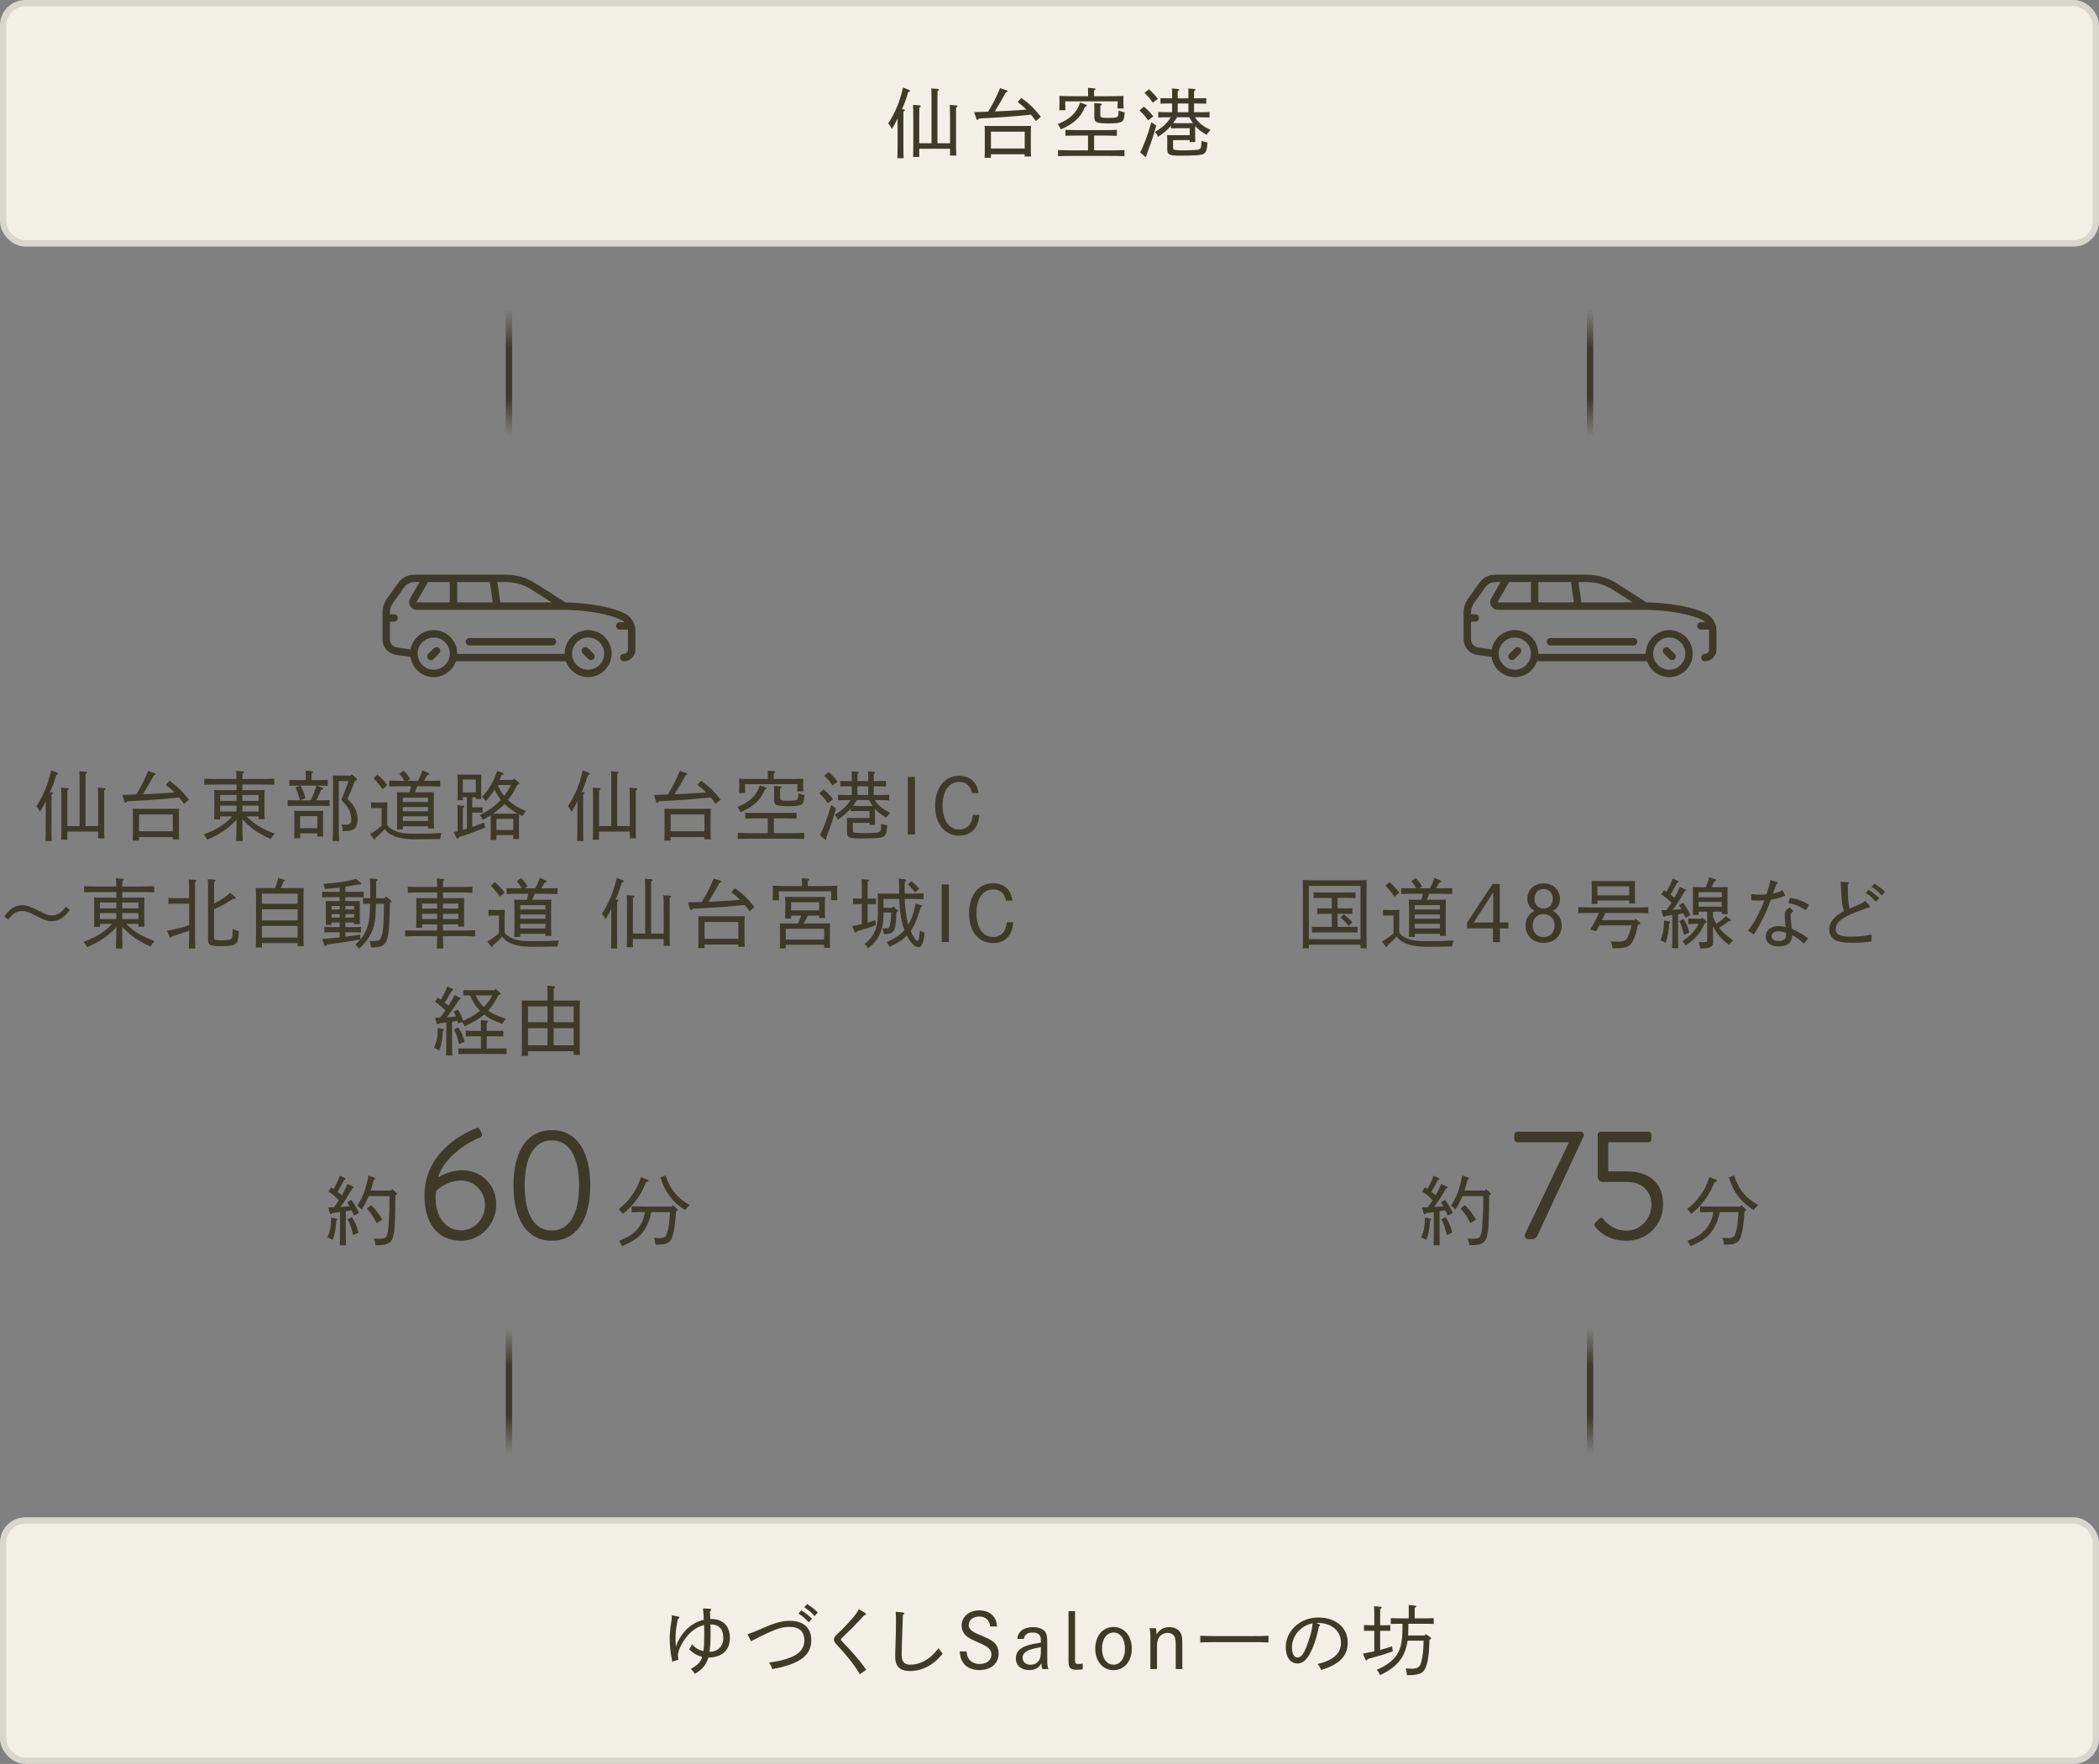
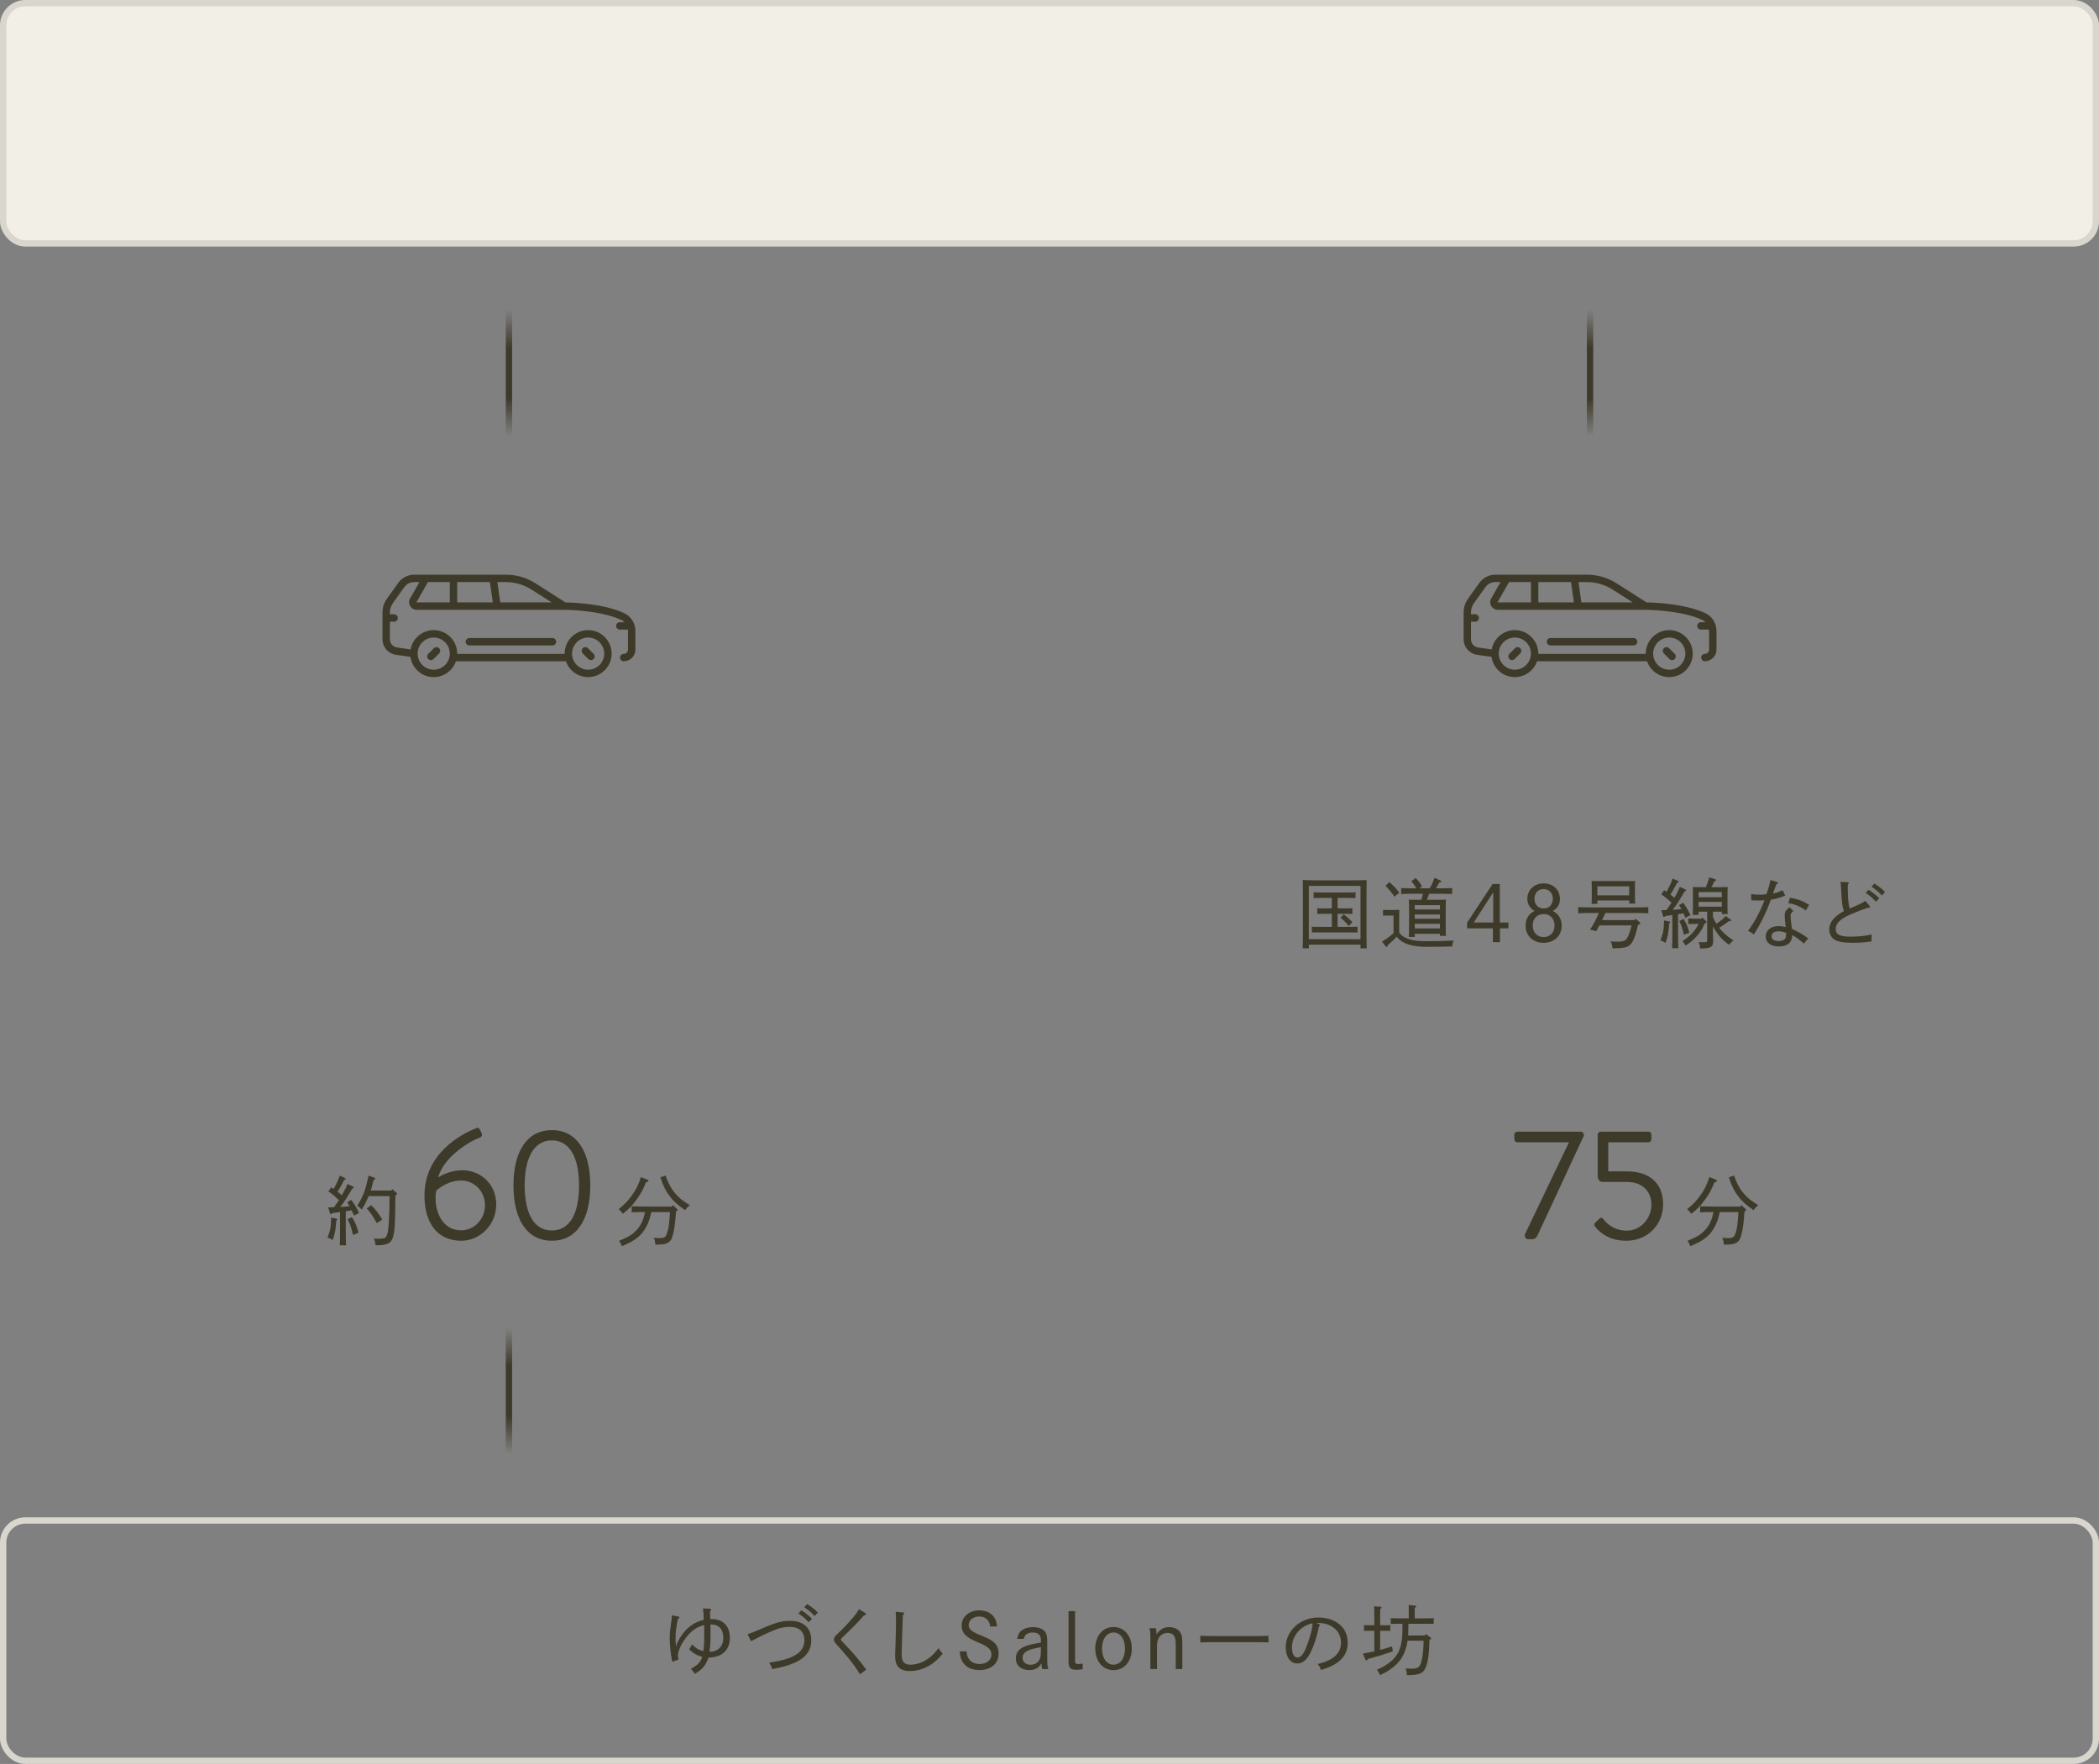
<svg xmlns="http://www.w3.org/2000/svg" width="332" height="279" viewBox="0 0 332 279" fill="none">
  <rect x="0" y="0" width="332" height="279" fill="#808080" stroke="none" />
  <rect x="0.5" y="0.5" width="331" height="38" rx="3.5" fill="#F2EFE6" />
  <rect x="0.5" y="0.5" width="331" height="38" rx="3.5" stroke="#D9D6CE" />
-   <path d="M142.66 17.28L142.936 17.304C143.056 17.316 143.128 17.364 143.128 17.436C143.128 17.496 143.068 17.568 142.9 17.664C142.9 17.916 142.9 17.916 142.888 19.716V22.572C142.888 23.868 142.9 24.42 142.924 25.032H141.94C141.964 24.492 141.976 23.676 141.976 22.572V18.732C141.652 19.44 141.472 19.752 141.064 20.412C140.836 19.944 140.74 19.8 140.488 19.524C141.616 17.784 142.276 16.2 142.84 13.848L143.764 14.208C143.872 14.256 143.932 14.316 143.932 14.388C143.932 14.484 143.884 14.508 143.644 14.592C143.284 15.792 143.116 16.26 142.66 17.28ZM148.276 22.656H150.268V19.092C150.268 17.784 150.256 16.956 150.22 16.596L151.252 16.668C151.372 16.68 151.444 16.728 151.444 16.8C151.444 16.86 151.384 16.932 151.216 17.028V22.14C151.216 23.376 151.216 23.964 151.252 24.6H150.268V23.532H145.396V24.828H144.424C144.448 24.288 144.46 23.46 144.46 22.368V19.08C144.46 17.772 144.436 16.944 144.412 16.584L145.444 16.668C145.564 16.668 145.636 16.716 145.636 16.788C145.636 16.848 145.576 16.92 145.408 17.016C145.408 17.244 145.408 17.244 145.396 19.08V22.656H147.34V15.78C147.34 14.904 147.328 14.304 147.304 13.98L148.312 14.064C148.444 14.076 148.516 14.112 148.516 14.184C148.516 14.256 148.456 14.316 148.288 14.424L148.276 15.78V22.656ZM154.432 18.792L154.096 17.724C154.816 17.712 155.548 17.7 156.292 17.664C157.216 16.128 157.408 15.744 158.176 13.944L159.244 14.292C159.328 14.328 159.376 14.364 159.376 14.424C159.376 14.508 159.364 14.52 159.112 14.604C158.296 16.056 158.2 16.224 157.348 17.628C158.404 17.592 159.46 17.532 160.528 17.46C161.128 17.424 161.74 17.388 162.34 17.328C161.92 16.896 161.476 16.512 160.96 16.128L161.548 15.492C162.82 16.404 163.396 16.956 164.632 18.468L163.852 19.152C163.588 18.78 163.336 18.456 163.084 18.144C159.688 18.468 158.572 18.552 154.852 18.744L154.756 18.864C154.696 18.936 154.648 18.96 154.6 18.96C154.516 18.96 154.468 18.912 154.432 18.792ZM162.076 24.396H156.736V24.96H155.728C155.752 24.684 155.764 24.276 155.764 23.688V20.976C155.764 20.448 155.764 20.232 155.728 19.92C156.148 19.932 156.52 19.932 157.06 19.932H161.752C162.34 19.932 162.604 19.932 163.084 19.92C163.06 20.136 163.048 20.592 163.048 20.976V23.508C163.048 24.144 163.06 24.432 163.084 24.756H162.076V24.396ZM162.076 23.484V20.832H156.736V23.484H162.076ZM172.096 23.784V21.444H170.2C169.54 21.444 169.24 21.456 168.52 21.48V20.544C168.988 20.568 169.672 20.58 170.2 20.58H174.976C175.636 20.58 176.056 20.568 176.656 20.544V21.48C176.212 21.468 175.432 21.444 174.976 21.444H173.056V23.784H175.468C176.44 23.784 177.028 23.772 177.856 23.736V24.696C177.22 24.672 176.2 24.66 175.468 24.66H169.732C168.808 24.66 168.364 24.66 167.344 24.696V23.736C167.968 23.76 169.048 23.784 169.732 23.784H172.096ZM173.044 15.216H175.324C176.344 15.216 176.92 15.204 177.7 15.168C177.688 15.6 177.688 15.816 177.688 16.08V16.38C177.688 16.632 177.7 16.836 177.724 17.16H176.74C176.764 16.908 176.776 16.584 176.776 16.38V16.032H168.496V16.38C168.496 16.716 168.496 16.992 168.52 17.436H167.548C167.572 17.04 167.584 16.692 167.584 16.38V16.08C167.584 15.804 167.572 15.612 167.56 15.168C168.172 15.192 169.12 15.216 169.936 15.216H172.108V14.664C172.108 14.28 172.108 14.1 172.096 13.896L173.056 13.98C173.2 13.992 173.272 14.028 173.272 14.1C173.272 14.172 173.212 14.232 173.044 14.34V15.216ZM170.848 16.212L171.712 16.524C171.844 16.572 171.904 16.62 171.904 16.68C171.904 16.776 171.832 16.836 171.628 16.896C170.908 18.6 169.9 19.536 167.788 20.472C167.644 20.112 167.56 19.968 167.296 19.632C169.324 18.792 170.26 17.88 170.848 16.212ZM173.08 16.296L174.064 16.38C174.208 16.392 174.28 16.428 174.28 16.512C174.28 16.584 174.208 16.644 174.04 16.74V18.18C174.04 18.6 174.172 18.648 175.348 18.648C176.2 18.648 176.608 18.6 176.752 18.456C176.884 18.336 176.908 18.168 176.932 17.484C177.256 17.604 177.412 17.652 177.592 17.7C177.796 17.748 177.796 17.748 177.892 17.772C177.82 18.72 177.724 19.02 177.46 19.224C177.184 19.428 176.5 19.524 175.432 19.524C174.352 19.524 173.764 19.464 173.428 19.308C173.212 19.212 173.092 18.936 173.092 18.528V17.064C173.092 16.428 173.092 16.428 173.08 16.296ZM185.392 17.748V16.368C184.42 16.368 184.156 16.368 183.556 16.392V15.528C183.916 15.54 184.528 15.552 185.392 15.552C185.392 14.472 185.392 14.412 185.368 13.992L186.304 14.076C186.448 14.088 186.52 14.124 186.52 14.196C186.52 14.268 186.448 14.34 186.28 14.436V15.552H187.972C187.972 14.472 187.972 14.412 187.948 13.992L188.872 14.076C189.016 14.088 189.088 14.124 189.088 14.196C189.088 14.268 189.028 14.34 188.86 14.436V15.552C189.952 15.552 190.3 15.54 190.792 15.528V16.392C190.42 16.38 189.748 16.368 188.86 16.368V17.748H189.868C190.468 17.748 190.816 17.736 191.308 17.712V18.588C190.948 18.576 190.264 18.552 189.868 18.552H189.016C189.568 19.416 190.144 19.872 191.476 20.58C191.176 20.856 191.056 20.988 190.84 21.324C190.06 20.868 189.496 20.448 189.052 19.944C189.04 20.136 189.04 20.328 189.04 20.52V21.288C189.04 21.684 189.04 21.984 189.064 22.464H188.176V22.164H185.548V23.268C185.548 23.484 185.584 23.604 185.668 23.652C185.848 23.736 186.448 23.784 187.384 23.784C187.936 23.784 188.92 23.736 189.328 23.7C189.604 23.676 189.82 23.568 189.892 23.424C190.012 23.172 190.012 23.172 190.048 22.272C190.384 22.416 190.54 22.452 190.996 22.56C190.888 23.76 190.792 24.048 190.408 24.324C190.096 24.54 189.016 24.624 186.616 24.624C184.96 24.624 184.624 24.456 184.624 23.628V22.296C184.624 21.9 184.624 21.684 184.6 21.372C184.948 21.384 184.96 21.384 186.016 21.384H188.176V20.28C186.076 20.28 185.812 20.28 185.212 20.304V19.896C184.624 20.58 183.964 21.144 183.16 21.648C183.028 21.312 182.956 21.18 182.68 20.88C183.976 20.064 184.516 19.584 185.176 18.552H184.624C184.048 18.552 183.796 18.564 183.196 18.588V17.712C183.556 17.736 184.168 17.748 184.624 17.748H185.392ZM187.972 17.748V16.368H186.28V17.748H187.972ZM188.128 18.552H186.172C185.98 18.864 185.776 19.176 185.56 19.464C185.92 19.488 186.292 19.488 187.648 19.488C187.996 19.488 188.332 19.476 188.68 19.476C188.464 19.188 188.284 18.876 188.128 18.552ZM181.024 14.688L181.72 14.124C182.296 14.616 182.608 14.952 183.148 15.624L182.344 16.248C181.876 15.576 181.588 15.24 181.024 14.688ZM180.232 17.46L180.928 16.86C181.6 17.448 181.912 17.772 182.416 18.396L181.612 19.044C181.084 18.324 180.796 17.988 180.232 17.46ZM182.116 19.332L182.896 19.86C182.392 21.612 182.164 22.308 181.54 23.964C181.432 24.24 181.396 24.336 181.324 24.564C181.336 24.6 181.336 24.636 181.336 24.66C181.336 24.756 181.288 24.816 181.216 24.816C181.18 24.816 181.144 24.804 181.06 24.732L180.34 24.096C180.868 23.136 181.564 21.264 182.116 19.332Z" fill="#3E3A2A" />
  <path d="M80 49H81V69H80V49Z" fill="url(#paint0_linear_2984_17790)" />
  <g clip-path="url(#clip0_2984_17790)">
    <path d="M68.156 104.413C68.306 104.413 68.456 104.356 68.57 104.241L69.456 103.356C69.685 103.127 69.685 102.756 69.456 102.527C69.228 102.298 68.856 102.298 68.628 102.527L67.742 103.413C67.513 103.642 67.513 104.013 67.742 104.241C67.856 104.356 68.006 104.413 68.156 104.413Z" fill="#3E3A2A" />
    <path d="M93.057 104.241C93.172 104.356 93.322 104.413 93.472 104.413C93.621 104.413 93.772 104.356 93.886 104.241C94.115 104.013 94.115 103.642 93.886 103.413L93 102.527C92.771 102.298 92.4 102.298 92.172 102.527C91.943 102.756 91.943 103.127 92.172 103.356L93.057 104.241Z" fill="#3E3A2A" />
    <path d="M98.733 96.982C95.424 95.445 90.446 95.298 89.441 95.284L84.693 92.263C83.291 91.37 81.671 90.898 80.008 90.898H65.506C64.51 90.898 63.57 91.382 62.991 92.193L61.192 94.711C60.739 95.345 60.5 96.092 60.5 96.872V101.128C60.5 102.346 61.41 103.395 62.616 103.568L64.92 103.897C65.171 105.704 66.726 107.101 68.601 107.101C70.226 107.101 71.61 106.052 72.114 104.596H89.512C90.016 106.052 91.4 107.101 93.025 107.101C95.075 107.101 96.742 105.433 96.742 103.383C96.742 101.334 95.075 99.666 93.025 99.666C90.975 99.666 89.308 101.334 89.308 103.383C89.308 103.397 89.309 103.41 89.309 103.424H72.317C72.317 103.41 72.318 103.397 72.318 103.383C72.318 101.334 70.651 99.666 68.601 99.666C66.779 99.666 65.26 100.984 64.945 102.716L62.782 102.408C62.149 102.317 61.672 101.767 61.672 101.128V98.333H62.338C62.662 98.333 62.924 98.071 62.924 97.747C62.924 97.423 62.662 97.161 62.338 97.161H61.672V96.872C61.672 96.338 61.836 95.826 62.146 95.392L63.945 92.874C64.304 92.371 64.888 92.07 65.506 92.07H66.339L64.87 94.641C64.653 95.02 64.655 95.472 64.874 95.85C65.094 96.228 65.486 96.454 65.923 96.454H89.268C89.323 96.454 94.859 96.474 98.24 98.044C98.438 98.137 98.615 98.263 98.766 98.413H98.035C97.712 98.413 97.449 98.676 97.449 98.999C97.449 99.323 97.712 99.585 98.035 99.585H99.318C99.324 99.649 99.328 99.713 99.328 99.777V102.757C99.328 103.125 99.029 103.424 98.662 103.424C98.338 103.424 98.076 103.686 98.076 104.01C98.076 104.333 98.338 104.595 98.662 104.595C99.675 104.595 100.5 103.771 100.5 102.757V99.777C100.5 98.578 99.807 97.48 98.733 96.982ZM93.025 100.838C94.429 100.838 95.571 101.98 95.571 103.383C95.571 104.787 94.429 105.929 93.025 105.929C91.622 105.929 90.48 104.787 90.48 103.383C90.48 101.98 91.622 100.838 93.025 100.838ZM68.601 100.838C70.004 100.838 71.146 101.98 71.146 103.383C71.146 104.787 70.004 105.929 68.601 105.929C67.198 105.929 66.056 104.787 66.056 103.383C66.056 101.98 67.198 100.838 68.601 100.838ZM84.064 93.252L87.255 95.282H79.129L78.671 92.07H80.008C81.447 92.07 82.85 92.479 84.064 93.252ZM77.487 92.07L77.945 95.282H72.318V92.07H77.487ZM65.888 95.262C65.876 95.242 65.883 95.23 65.888 95.222L67.689 92.07H71.146V95.282H65.923C65.913 95.282 65.899 95.282 65.888 95.262Z" fill="#3E3A2A" />
    <path d="M74.234 100.918C73.911 100.918 73.648 101.18 73.648 101.504C73.648 101.828 73.911 102.09 74.234 102.09H87.386C87.709 102.09 87.972 101.828 87.972 101.504C87.972 101.18 87.709 100.918 87.386 100.918H74.234Z" fill="#3E3A2A" />
  </g>
-   <path d="M7.914 125.28L8.19 125.304C8.31 125.316 8.382 125.364 8.382 125.436C8.382 125.496 8.322 125.568 8.154 125.664C8.154 125.916 8.154 125.916 8.142 127.716V130.572C8.142 131.868 8.154 132.42 8.178 133.032H7.194C7.218 132.492 7.23 131.676 7.23 130.572V126.732C6.906 127.44 6.726 127.752 6.318 128.412C6.09 127.944 5.994 127.8 5.742 127.524C6.87 125.784 7.53 124.2 8.094 121.848L9.018 122.208C9.126 122.256 9.186 122.316 9.186 122.388C9.186 122.484 9.138 122.508 8.898 122.592C8.538 123.792 8.37 124.26 7.914 125.28ZM13.53 130.656H15.522V127.092C15.522 125.784 15.51 124.956 15.474 124.596L16.506 124.668C16.626 124.68 16.698 124.728 16.698 124.8C16.698 124.86 16.638 124.932 16.47 125.028V130.14C16.47 131.376 16.47 131.964 16.506 132.6H15.522V131.532H10.65V132.828H9.678C9.702 132.288 9.714 131.46 9.714 130.368V127.08C9.714 125.772 9.69 124.944 9.666 124.584L10.698 124.668C10.818 124.668 10.89 124.716 10.89 124.788C10.89 124.848 10.83 124.92 10.662 125.016C10.662 125.244 10.662 125.244 10.65 127.08V130.656H12.594V123.78C12.594 122.904 12.582 122.304 12.558 121.98L13.566 122.064C13.698 122.076 13.77 122.112 13.77 122.184C13.77 122.256 13.71 122.316 13.542 122.424L13.53 123.78V130.656ZM19.686 126.792L19.35 125.724C20.07 125.712 20.802 125.7 21.546 125.664C22.47 124.128 22.662 123.744 23.43 121.944L24.498 122.292C24.582 122.328 24.63 122.364 24.63 122.424C24.63 122.508 24.618 122.52 24.366 122.604C23.55 124.056 23.454 124.224 22.602 125.628C23.658 125.592 24.714 125.532 25.782 125.46C26.382 125.424 26.994 125.388 27.594 125.328C27.174 124.896 26.73 124.512 26.214 124.128L26.802 123.492C28.074 124.404 28.65 124.956 29.886 126.468L29.106 127.152C28.842 126.78 28.59 126.456 28.338 126.144C24.942 126.468 23.826 126.552 20.106 126.744L20.01 126.864C19.95 126.936 19.902 126.96 19.854 126.96C19.77 126.96 19.722 126.912 19.686 126.792ZM27.33 132.396H21.99V132.96H20.982C21.006 132.684 21.018 132.276 21.018 131.688V128.976C21.018 128.448 21.018 128.232 20.982 127.92C21.402 127.932 21.774 127.932 22.314 127.932H27.006C27.594 127.932 27.858 127.932 28.338 127.92C28.314 128.136 28.302 128.592 28.302 128.976V131.508C28.302 132.144 28.314 132.432 28.338 132.756H27.33V132.396ZM27.33 131.484V128.832H21.99V131.484H27.33ZM40.914 129.132H38.958C40.398 130.476 41.466 131.112 43.482 131.868C43.218 132.108 43.098 132.252 42.966 132.468C42.87 132.624 42.87 132.624 42.822 132.696C42.198 132.444 41.694 132.192 40.998 131.784C40.05 131.208 39.366 130.656 38.334 129.6C38.334 131.34 38.346 132.144 38.394 133.032H37.35C37.386 132.276 37.41 131.136 37.41 129.636C36.534 130.608 35.91 131.112 34.878 131.748C34.17 132.18 33.678 132.432 32.754 132.804C32.598 132.456 32.502 132.3 32.214 131.976C33.534 131.484 34.278 131.112 35.142 130.524C35.766 130.092 36.162 129.756 36.738 129.132H34.818V129.6H33.87C33.894 129.324 33.906 128.916 33.906 128.328V126.024C33.906 125.496 33.894 125.268 33.87 124.956C34.29 124.98 34.662 124.98 35.19 124.98H37.41C37.41 124.68 37.41 124.392 37.41 124.092H34.698C33.774 124.092 33.33 124.092 32.31 124.128V123.168C32.934 123.204 34.014 123.216 34.698 123.216H37.398C37.386 122.556 37.362 122.124 37.338 121.92L38.406 122.004C38.526 122.016 38.598 122.064 38.598 122.136C38.598 122.208 38.526 122.28 38.37 122.364C38.358 122.64 38.346 122.76 38.346 123.216H40.998C41.97 123.216 42.57 123.204 43.398 123.168V124.128C42.75 124.104 41.73 124.092 40.998 124.092H38.346C38.334 124.392 38.334 124.68 38.334 124.98H40.542C41.118 124.98 41.394 124.98 41.862 124.956C41.838 125.172 41.826 125.64 41.826 126.024V128.328C41.826 128.964 41.838 129.252 41.862 129.576H40.914V129.132ZM38.334 128.364H40.914V127.428H38.334V128.364ZM37.41 128.364V127.428H34.818V128.364H37.41ZM37.41 125.748H34.818V126.672H37.41V125.748ZM38.334 125.748V126.672H40.914V125.748H38.334ZM55.626 122.46L56.37 123.096C56.442 123.156 56.478 123.216 56.478 123.276C56.478 123.372 56.442 123.408 56.13 123.492C55.878 124.248 55.662 124.776 54.966 126.384C55.59 126.996 55.89 127.356 56.118 127.788C56.406 128.352 56.562 128.988 56.562 129.66C56.562 130.416 56.322 130.956 55.89 131.196C55.482 131.412 55.158 131.46 54.282 131.46H54.21C54.198 131.028 54.162 130.824 54.03 130.404C54.342 130.44 54.498 130.452 54.714 130.452C55.326 130.452 55.566 130.224 55.566 129.66C55.566 128.748 55.23 127.908 54.558 127.14C54.522 127.092 54.33 126.9 53.982 126.54C54.666 124.824 54.906 124.236 55.122 123.54H53.586V129.528C53.586 131.304 53.598 132.132 53.634 133.032H52.614C52.65 132.24 52.674 131.028 52.674 129.528V123.72C52.674 123.216 52.662 122.976 52.638 122.664C52.914 122.676 53.154 122.676 53.514 122.676H55.47L55.626 122.46ZM46.938 126.588H47.43C47.178 125.628 47.07 125.28 46.734 124.572L47.49 124.26H47.214C46.638 124.26 46.374 124.26 45.774 124.284V123.36C46.134 123.372 46.758 123.384 47.214 123.384H48.366V122.676C48.366 122.352 48.366 122.124 48.354 122.016V121.908L49.302 121.98C49.458 121.992 49.542 122.04 49.542 122.112C49.542 122.184 49.482 122.232 49.278 122.352V123.384H50.406C51.006 123.384 51.354 123.372 51.846 123.36V124.284C51.474 124.272 50.802 124.26 50.406 124.26H50.118L51.018 124.608C51.09 124.632 51.126 124.692 51.126 124.752C51.126 124.836 51.03 124.884 50.802 124.908C50.514 125.604 50.322 126.024 50.022 126.588H50.718C51.318 126.588 51.666 126.576 52.146 126.564V127.488C51.786 127.476 51.114 127.464 50.718 127.464H46.938C46.362 127.464 46.098 127.464 45.498 127.488V126.564C45.858 126.576 46.47 126.588 46.938 126.588ZM47.454 126.588H49.146C49.518 125.844 49.806 125.052 50.046 124.26H47.526C47.682 124.56 47.838 124.86 47.97 125.172C48.102 125.532 48.21 125.892 48.318 126.252L47.454 126.588ZM50.19 131.82H47.466V132.588H46.53C46.554 132.3 46.554 131.904 46.554 131.316V129.312C46.554 128.784 46.554 128.556 46.53 128.244C46.794 128.256 47.034 128.268 47.394 128.268H50.262C50.646 128.268 50.826 128.256 51.126 128.244C51.114 128.46 51.09 128.928 51.09 129.312V131.076C51.09 131.712 51.102 132 51.126 132.324H50.19V131.82ZM50.19 130.992V129.084H47.466V130.992H50.19ZM61.254 127.98V130.512C61.53 130.884 61.806 131.1 62.25 131.316C63.15 131.748 63.918 131.868 65.742 131.868C67.47 131.868 68.646 131.832 69.87 131.76C69.714 132.12 69.678 132.264 69.63 132.708C67.722 132.744 67.122 132.756 65.55 132.756C63.99 132.756 62.814 132.516 61.902 132.048C61.47 131.82 61.158 131.544 60.858 131.148C60.558 131.496 60.318 131.712 59.442 132.504C59.382 132.708 59.346 132.768 59.262 132.768C59.214 132.768 59.154 132.744 59.094 132.672L58.53 131.928C58.89 131.712 59.25 131.484 59.598 131.232C59.862 131.028 60.102 130.824 60.354 130.608V127.812H59.826C59.406 127.812 59.106 127.812 58.698 127.836V126.912C58.974 126.924 59.478 126.936 59.826 126.936H60.174C61.026 126.924 61.026 126.924 61.278 126.912C61.266 127.128 61.266 127.128 61.254 127.98ZM67.962 124.368H65.994C65.874 124.692 65.766 125.004 65.634 125.316H67.626C68.082 125.316 68.286 125.316 68.646 125.292C68.622 125.688 68.622 125.688 68.61 127.2V128.916C68.61 130.008 68.61 130.488 68.646 131.028H67.698V130.704H63.714V131.196H62.778C62.802 130.716 62.814 130.008 62.814 129.084V127.2C62.814 126.24 62.802 125.832 62.778 125.292C63.09 125.316 63.378 125.316 63.798 125.316H64.758C64.854 125.004 64.938 124.692 64.998 124.368H63.234C62.574 124.368 62.274 124.38 61.566 124.404V123.468C62.022 123.492 62.706 123.504 63.234 123.504H63.966C63.678 123.012 63.414 122.652 63.174 122.376L63.858 121.884C64.398 122.436 64.566 122.652 64.878 123.204L64.434 123.504H66.09C66.378 123 66.582 122.544 66.846 121.836L67.818 122.292C67.89 122.316 67.926 122.376 67.926 122.436C67.926 122.52 67.842 122.556 67.602 122.58C67.494 122.76 67.494 122.76 67.146 123.372C67.122 123.408 67.098 123.456 67.062 123.504H67.962C68.61 123.504 69.042 123.492 69.63 123.468V124.404C69.186 124.392 68.418 124.368 67.962 124.368ZM67.698 129.852V129.12H63.714V129.852H67.698ZM63.714 126.852H67.698V126.168H63.714V126.852ZM63.714 127.644V128.316H67.698V127.644H63.714ZM59.082 123.096L59.694 122.52C60.438 123.168 60.786 123.528 61.266 124.212L60.498 124.824C60.03 124.152 59.742 123.804 59.082 123.096ZM79.026 123.36H81.138L81.318 123.144L82.05 123.756C82.098 123.804 82.134 123.876 82.134 123.924C82.134 124.02 82.038 124.08 81.822 124.14C81.414 124.98 80.946 125.808 80.346 126.54C80.514 126.684 80.682 126.84 80.862 126.984C81.426 127.44 81.918 127.716 83.166 128.292C82.89 128.64 82.794 128.784 82.65 129.084C82.458 129 82.278 128.904 82.098 128.808C82.098 129.06 82.086 129.432 82.086 129.732V131.46C82.086 132.096 82.086 132.384 82.11 132.708H81.186V132.096H78.522V132.864H77.586C77.61 132.576 77.622 132.18 77.622 131.58V129.732C77.622 129.372 77.622 129.156 77.61 128.952C77.226 129.204 76.806 129.456 76.338 129.708C76.218 129.384 76.074 129.144 75.87 128.94C77.298 128.196 78.27 127.536 79.206 126.504C78.822 126.012 78.498 125.472 78.234 124.896C77.85 125.532 77.418 126.096 76.83 126.732C76.626 126.396 76.518 126.288 76.23 126.06C76.902 125.328 77.346 124.704 77.826 123.852C78.102 123.36 78.27 122.952 78.642 121.944L79.47 122.22C79.602 122.256 79.662 122.316 79.662 122.388C79.662 122.484 79.626 122.508 79.35 122.58C79.242 122.856 79.134 123.12 79.026 123.36ZM80.814 124.164H78.702C78.99 124.776 79.314 125.364 79.746 125.892C80.166 125.352 80.514 124.776 80.814 124.164ZM81.858 128.688C81.102 128.268 80.406 127.776 79.794 127.176C79.398 127.632 78.558 128.304 77.994 128.688C78.15 128.7 78.306 128.7 81.246 128.7C81.45 128.7 81.654 128.7 81.858 128.688ZM78.522 131.28H81.186V129.528H78.522V131.28ZM74.694 126.096V127.704H75.606C75.906 127.704 76.086 127.704 76.326 127.692V128.556C76.146 128.544 75.846 128.532 75.606 128.532H74.694V130.8C75.33 130.584 75.942 130.344 76.566 130.104L76.758 130.896C76.326 131.052 76.326 131.052 75.438 131.412C74.67 131.724 73.938 131.976 72.594 132.408C72.498 132.588 72.438 132.66 72.366 132.66C72.294 132.66 72.222 132.6 72.186 132.516L71.754 131.604C71.958 131.556 72.174 131.52 72.378 131.472V128.472C72.378 127.968 72.366 127.704 72.342 127.356L73.23 127.44C73.374 127.452 73.446 127.488 73.446 127.56C73.446 127.632 73.374 127.692 73.206 127.8V131.256C73.422 131.196 73.638 131.136 73.854 131.076V126.096H73.206V126.576H72.354C72.378 126.288 72.39 125.892 72.39 125.304V123.564C72.39 123.048 72.39 122.82 72.354 122.508C72.63 122.52 72.87 122.52 73.23 122.52H75.27C75.666 122.52 75.834 122.52 76.134 122.508C76.122 122.724 76.11 123.18 76.11 123.564V125.112C76.11 125.748 76.11 126.036 76.134 126.36H75.258V126.096H74.694ZM75.258 125.328V123.3H73.206V125.328H75.258ZM92.006 125.28L92.282 125.304C92.402 125.316 92.474 125.364 92.474 125.436C92.474 125.496 92.414 125.568 92.246 125.664C92.246 125.916 92.246 125.916 92.234 127.716V130.572C92.234 131.868 92.246 132.42 92.27 133.032H91.286C91.31 132.492 91.322 131.676 91.322 130.572V126.732C90.998 127.44 90.818 127.752 90.41 128.412C90.182 127.944 90.086 127.8 89.834 127.524C90.962 125.784 91.622 124.2 92.186 121.848L93.11 122.208C93.218 122.256 93.278 122.316 93.278 122.388C93.278 122.484 93.23 122.508 92.99 122.592C92.63 123.792 92.462 124.26 92.006 125.28ZM97.622 130.656H99.614V127.092C99.614 125.784 99.602 124.956 99.566 124.596L100.598 124.668C100.718 124.68 100.79 124.728 100.79 124.8C100.79 124.86 100.73 124.932 100.562 125.028V130.14C100.562 131.376 100.562 131.964 100.598 132.6H99.614V131.532H94.742V132.828H93.77C93.794 132.288 93.806 131.46 93.806 130.368V127.08C93.806 125.772 93.782 124.944 93.758 124.584L94.79 124.668C94.91 124.668 94.982 124.716 94.982 124.788C94.982 124.848 94.922 124.92 94.754 125.016C94.754 125.244 94.754 125.244 94.742 127.08V130.656H96.686V123.78C96.686 122.904 96.674 122.304 96.65 121.98L97.658 122.064C97.79 122.076 97.862 122.112 97.862 122.184C97.862 122.256 97.802 122.316 97.634 122.424L97.622 123.78V130.656ZM103.778 126.792L103.442 125.724C104.162 125.712 104.894 125.7 105.638 125.664C106.562 124.128 106.754 123.744 107.522 121.944L108.59 122.292C108.674 122.328 108.722 122.364 108.722 122.424C108.722 122.508 108.71 122.52 108.458 122.604C107.642 124.056 107.546 124.224 106.694 125.628C107.75 125.592 108.806 125.532 109.874 125.46C110.474 125.424 111.086 125.388 111.686 125.328C111.266 124.896 110.822 124.512 110.306 124.128L110.894 123.492C112.166 124.404 112.742 124.956 113.978 126.468L113.198 127.152C112.934 126.78 112.682 126.456 112.43 126.144C109.034 126.468 107.918 126.552 104.198 126.744L104.102 126.864C104.042 126.936 103.994 126.96 103.946 126.96C103.862 126.96 103.814 126.912 103.778 126.792ZM111.422 132.396H106.082V132.96H105.074C105.098 132.684 105.11 132.276 105.11 131.688V128.976C105.11 128.448 105.11 128.232 105.074 127.92C105.494 127.932 105.866 127.932 106.406 127.932H111.098C111.686 127.932 111.95 127.932 112.43 127.92C112.406 128.136 112.394 128.592 112.394 128.976V131.508C112.394 132.144 112.406 132.432 112.43 132.756H111.422V132.396ZM111.422 131.484V128.832H106.082V131.484H111.422ZM121.442 131.784V129.444H119.546C118.886 129.444 118.586 129.456 117.866 129.48V128.544C118.334 128.568 119.018 128.58 119.546 128.58H124.322C124.982 128.58 125.402 128.568 126.002 128.544V129.48C125.558 129.468 124.778 129.444 124.322 129.444H122.402V131.784H124.814C125.786 131.784 126.374 131.772 127.202 131.736V132.696C126.566 132.672 125.546 132.66 124.814 132.66H119.078C118.154 132.66 117.71 132.66 116.69 132.696V131.736C117.314 131.76 118.394 131.784 119.078 131.784H121.442ZM122.39 123.216H124.67C125.69 123.216 126.266 123.204 127.046 123.168C127.034 123.6 127.034 123.816 127.034 124.08V124.38C127.034 124.632 127.046 124.836 127.07 125.16H126.086C126.11 124.908 126.122 124.584 126.122 124.38V124.032H117.842V124.38C117.842 124.716 117.842 124.992 117.866 125.436H116.894C116.918 125.04 116.93 124.692 116.93 124.38V124.08C116.93 123.804 116.918 123.612 116.906 123.168C117.518 123.192 118.466 123.216 119.282 123.216H121.454V122.664C121.454 122.28 121.454 122.1 121.442 121.896L122.402 121.98C122.546 121.992 122.618 122.028 122.618 122.1C122.618 122.172 122.558 122.232 122.39 122.34V123.216ZM120.194 124.212L121.058 124.524C121.19 124.572 121.25 124.62 121.25 124.68C121.25 124.776 121.178 124.836 120.974 124.896C120.254 126.6 119.246 127.536 117.134 128.472C116.99 128.112 116.906 127.968 116.642 127.632C118.67 126.792 119.606 125.88 120.194 124.212ZM122.426 124.296L123.41 124.38C123.554 124.392 123.626 124.428 123.626 124.512C123.626 124.584 123.554 124.644 123.386 124.74V126.18C123.386 126.6 123.518 126.648 124.694 126.648C125.546 126.648 125.954 126.6 126.098 126.456C126.23 126.336 126.254 126.168 126.278 125.484C126.602 125.604 126.758 125.652 126.938 125.7C127.142 125.748 127.142 125.748 127.238 125.772C127.166 126.72 127.07 127.02 126.806 127.224C126.53 127.428 125.846 127.524 124.778 127.524C123.698 127.524 123.11 127.464 122.774 127.308C122.558 127.212 122.438 126.936 122.438 126.528V125.064C122.438 124.428 122.438 124.428 122.426 124.296ZM134.738 125.748V124.368C133.766 124.368 133.502 124.368 132.902 124.392V123.528C133.262 123.54 133.874 123.552 134.738 123.552C134.738 122.472 134.738 122.412 134.714 121.992L135.65 122.076C135.794 122.088 135.866 122.124 135.866 122.196C135.866 122.268 135.794 122.34 135.626 122.436V123.552H137.318C137.318 122.472 137.318 122.412 137.294 121.992L138.218 122.076C138.362 122.088 138.434 122.124 138.434 122.196C138.434 122.268 138.374 122.34 138.206 122.436V123.552C139.298 123.552 139.646 123.54 140.138 123.528V124.392C139.766 124.38 139.094 124.368 138.206 124.368V125.748H139.214C139.814 125.748 140.162 125.736 140.654 125.712V126.588C140.294 126.576 139.61 126.552 139.214 126.552H138.362C138.914 127.416 139.49 127.872 140.822 128.58C140.522 128.856 140.402 128.988 140.186 129.324C139.406 128.868 138.842 128.448 138.398 127.944C138.386 128.136 138.386 128.328 138.386 128.52V129.288C138.386 129.684 138.386 129.984 138.41 130.464H137.522V130.164H134.894V131.268C134.894 131.484 134.93 131.604 135.014 131.652C135.194 131.736 135.794 131.784 136.73 131.784C137.282 131.784 138.266 131.736 138.674 131.7C138.95 131.676 139.166 131.568 139.238 131.424C139.358 131.172 139.358 131.172 139.394 130.272C139.73 130.416 139.886 130.452 140.342 130.56C140.234 131.76 140.138 132.048 139.754 132.324C139.442 132.54 138.362 132.624 135.962 132.624C134.306 132.624 133.97 132.456 133.97 131.628V130.296C133.97 129.9 133.97 129.684 133.946 129.372C134.294 129.384 134.306 129.384 135.362 129.384H137.522V128.28C135.422 128.28 135.158 128.28 134.558 128.304V127.896C133.97 128.58 133.31 129.144 132.506 129.648C132.374 129.312 132.302 129.18 132.026 128.88C133.322 128.064 133.862 127.584 134.522 126.552H133.97C133.394 126.552 133.142 126.564 132.542 126.588V125.712C132.902 125.736 133.514 125.748 133.97 125.748H134.738ZM137.318 125.748V124.368H135.626V125.748H137.318ZM137.474 126.552H135.518C135.326 126.864 135.122 127.176 134.906 127.464C135.266 127.488 135.638 127.488 136.994 127.488C137.342 127.488 137.678 127.476 138.026 127.476C137.81 127.188 137.63 126.876 137.474 126.552ZM130.37 122.688L131.066 122.124C131.642 122.616 131.954 122.952 132.494 123.624L131.69 124.248C131.222 123.576 130.934 123.24 130.37 122.688ZM129.578 125.46L130.274 124.86C130.946 125.448 131.258 125.772 131.762 126.396L130.958 127.044C130.43 126.324 130.142 125.988 129.578 125.46ZM131.462 127.332L132.242 127.86C131.738 129.612 131.51 130.308 130.886 131.964C130.778 132.24 130.742 132.336 130.67 132.564C130.682 132.6 130.682 132.636 130.682 132.66C130.682 132.756 130.634 132.816 130.562 132.816C130.526 132.816 130.49 132.804 130.406 132.732L129.686 132.096C130.214 131.136 130.91 129.264 131.462 127.332ZM144.722 132H143.594V122.88H144.722V132ZM154.763 125.448H153.755C153.491 124.284 152.807 123.684 151.715 123.684C150.095 123.684 149.087 125.124 149.087 127.44C149.087 129.756 150.107 131.196 151.727 131.196C152.975 131.196 153.731 130.38 153.887 128.88H154.907C154.751 130.98 153.611 132.168 151.763 132.168C149.411 132.168 147.911 130.332 147.911 127.476C147.911 124.572 149.399 122.712 151.727 122.712C153.515 122.712 154.619 123.852 154.763 125.448ZM1.272 145.448L0.684 144.932C0.936 144.62 1.044 144.5 1.2 144.32C1.896 143.552 2.64 143.18 3.528 143.18C4.236 143.18 4.848 143.396 6.108 144.044C7.272 144.656 7.644 144.788 8.232 144.788C9.036 144.788 9.552 144.476 10.452 143.42L11.04 143.948C10.776 144.272 10.68 144.392 10.524 144.56C9.828 145.328 9.084 145.7 8.196 145.7C7.488 145.7 6.876 145.484 5.616 144.824C4.452 144.224 4.08 144.092 3.504 144.092C2.688 144.092 2.16 144.416 1.272 145.448ZM21.905 146.132H19.949C21.389 147.476 22.457 148.112 24.473 148.868C24.209 149.108 24.089 149.252 23.957 149.468C23.861 149.624 23.861 149.624 23.813 149.696C23.189 149.444 22.685 149.192 21.989 148.784C21.041 148.208 20.357 147.656 19.325 146.6C19.325 148.34 19.337 149.144 19.385 150.032H18.341C18.377 149.276 18.401 148.136 18.401 146.636C17.525 147.608 16.901 148.112 15.869 148.748C15.161 149.18 14.669 149.432 13.745 149.804C13.589 149.456 13.493 149.3 13.205 148.976C14.525 148.484 15.269 148.112 16.133 147.524C16.757 147.092 17.153 146.756 17.729 146.132H15.809V146.6H14.861C14.885 146.324 14.897 145.916 14.897 145.328V143.024C14.897 142.496 14.885 142.268 14.861 141.956C15.281 141.98 15.653 141.98 16.181 141.98H18.401C18.401 141.68 18.401 141.392 18.401 141.092H15.689C14.765 141.092 14.321 141.092 13.301 141.128V140.168C13.925 140.204 15.005 140.216 15.689 140.216H18.389C18.377 139.556 18.353 139.124 18.329 138.92L19.397 139.004C19.517 139.016 19.589 139.064 19.589 139.136C19.589 139.208 19.517 139.28 19.361 139.364C19.349 139.64 19.337 139.76 19.337 140.216H21.989C22.961 140.216 23.561 140.204 24.389 140.168V141.128C23.741 141.104 22.721 141.092 21.989 141.092H19.337C19.325 141.392 19.325 141.68 19.325 141.98H21.533C22.109 141.98 22.385 141.98 22.853 141.956C22.829 142.172 22.817 142.64 22.817 143.024V145.328C22.817 145.964 22.829 146.252 22.853 146.576H21.905V146.132ZM19.325 145.364H21.905V144.428H19.325V145.364ZM18.401 145.364V144.428H15.809V145.364H18.401ZM18.401 142.748H15.809V143.672H18.401V142.748ZM19.325 142.748V143.672H21.905V142.748H19.325ZM33.857 140.852V142.904C34.337 142.664 34.805 142.412 35.249 142.124C35.657 141.848 36.053 141.536 36.437 141.212L37.205 141.896C37.265 141.944 37.301 142.004 37.301 142.052C37.301 142.124 37.229 142.16 37.121 142.16C37.073 142.16 37.013 142.16 36.893 142.148C35.705 142.94 35.069 143.288 33.857 143.828V148.232C33.857 148.484 33.905 148.604 34.097 148.664C34.301 148.724 34.553 148.736 34.985 148.736C35.981 148.736 36.473 148.64 36.641 148.412C36.773 148.244 36.797 148.04 36.809 146.9C37.133 147.08 37.385 147.176 37.781 147.296C37.673 148.856 37.565 149.12 37.133 149.372C36.785 149.576 36.125 149.66 34.997 149.66C33.245 149.66 32.909 149.48 32.909 148.592V140.852C32.909 139.904 32.897 139.376 32.873 139.052L33.893 139.136C34.037 139.148 34.097 139.184 34.097 139.256C34.097 139.328 34.037 139.388 33.869 139.484C33.857 139.856 33.857 140.156 33.857 140.852ZM30.893 150.032H29.873C29.921 149.096 29.909 148.148 29.921 147.212C29.081 147.512 28.013 147.86 27.233 148.076C27.125 148.244 27.065 148.316 26.981 148.316C26.921 148.316 26.849 148.244 26.813 148.16L26.417 147.224C27.041 147.104 27.665 146.972 28.277 146.816C28.829 146.684 29.381 146.516 29.921 146.336V142.94H28.061C27.485 142.94 27.233 142.94 26.633 142.964V142.028C26.993 142.052 27.605 142.064 28.061 142.064H29.921C29.921 141.536 29.921 141.02 29.909 140.492C29.897 140.036 29.909 139.568 29.849 139.1L30.893 139.184C31.001 139.196 31.073 139.244 31.073 139.316C31.073 139.376 31.013 139.436 30.857 139.544C30.845 139.952 30.845 139.952 30.845 142.628V146.528C30.845 148.316 30.857 149.132 30.893 150.032ZM41.429 149.168V149.864H40.457C40.481 149.408 40.493 148.7 40.493 147.764V142.364C40.493 141.416 40.481 141.008 40.457 140.456C40.685 140.468 40.889 140.48 41.165 140.48H43.481C43.709 139.952 43.853 139.388 44.009 138.836L44.921 139.136C45.029 139.172 45.077 139.208 45.077 139.268C45.077 139.34 45.029 139.376 44.849 139.448C44.609 140.036 44.501 140.3 44.417 140.48H47.333C47.645 140.48 47.789 140.48 48.041 140.456C48.017 140.852 48.005 141.632 48.005 142.364V147.548C48.005 148.616 48.017 149.12 48.041 149.66H47.069V149.168H41.429ZM41.429 142.964H47.069V141.356H41.429V142.964ZM41.429 143.828V145.58H47.069V143.828H41.429ZM41.429 146.456V148.292H47.069V146.456H41.429ZM60.738 142.952H59.466C59.442 143.792 59.406 144.656 59.37 145.112C59.202 147.092 58.374 148.688 56.802 150.056C56.478 149.66 56.418 149.6 56.19 149.42C57.066 148.616 57.57 147.944 57.93 147.104C58.326 146.168 58.494 145.136 58.542 142.952C58.158 142.952 57.894 142.952 57.414 142.976V142.052C57.702 142.064 58.146 142.076 58.554 142.076C58.554 141.848 58.554 141.62 58.554 141.368C58.554 140.096 58.542 139.532 58.518 138.932L59.454 139.028C59.67 139.052 59.754 139.1 59.754 139.184C59.754 139.256 59.742 139.268 59.49 139.412V141.296C59.49 141.524 59.49 141.788 59.478 142.076H60.822L61.05 141.776L61.842 142.424C61.902 142.472 61.938 142.544 61.938 142.592C61.938 142.676 61.878 142.724 61.674 142.796C61.626 145.712 61.578 146.588 61.422 147.62C61.23 148.892 61.014 149.312 60.39 149.612C60.054 149.78 59.622 149.84 58.698 149.876C58.626 149.348 58.59 149.192 58.446 148.832C58.686 148.844 58.758 148.844 59.01 148.844C59.946 148.844 60.114 148.748 60.342 148.112C60.594 147.44 60.714 145.832 60.738 142.952ZM52.434 145.916V146.3H51.51C51.534 146.024 51.546 145.628 51.546 145.028V143.564C51.546 143.048 51.534 142.82 51.51 142.508C51.93 142.52 52.302 142.52 52.83 142.52H53.73V141.908H52.146C51.678 141.908 51.462 141.92 50.946 141.932V141.044C51.282 141.056 51.798 141.068 52.146 141.068H53.73V140.396C52.95 140.492 52.158 140.552 51.378 140.624C51.306 140.252 51.258 140.108 51.138 139.796C53.442 139.628 54.522 139.472 56.346 139.016L57.03 139.64C57.09 139.688 57.126 139.748 57.126 139.796C57.126 139.868 57.054 139.904 56.934 139.904C56.862 139.904 56.814 139.904 56.706 139.892C55.746 140.072 55.146 140.18 54.63 140.264V141.068H56.334C56.814 141.068 57.03 141.056 57.534 141.044V141.932C57.198 141.92 56.694 141.908 56.334 141.908H54.63V142.52H55.614C56.202 142.52 56.466 142.52 56.934 142.508C56.922 142.724 56.91 143.18 56.91 143.564V144.92C56.91 145.556 56.91 145.856 56.934 146.168H56.01V145.916H54.63V146.636H56.142C56.502 146.636 56.682 146.636 57.102 146.612V147.488C56.85 147.476 56.466 147.464 56.142 147.464H54.63V148.16C55.41 148.064 56.19 147.944 56.97 147.824L56.982 148.58C55.266 148.916 54.762 148.988 51.714 149.408C51.618 149.576 51.558 149.648 51.486 149.648C51.414 149.648 51.342 149.576 51.306 149.492L50.946 148.52C51.87 148.448 52.806 148.352 53.73 148.268V147.464H52.266C51.87 147.464 51.63 147.476 51.306 147.488V146.612C51.57 146.624 52.014 146.636 52.266 146.636H53.73V145.916H52.434ZM52.434 145.136H53.73V144.596H52.434V145.136ZM52.434 143.852H53.73V143.3H52.434V143.852ZM54.63 145.136H56.01V144.596H54.63V145.136ZM54.63 143.852H56.01V143.3H54.63V143.852ZM70.062 146.216V147.188H72.774C73.722 147.188 74.322 147.176 75.162 147.14V148.112C74.562 148.088 73.482 148.064 72.774 148.064H70.062C70.074 148.892 70.086 149.444 70.122 150.032H69.09C69.126 149.54 69.138 148.88 69.15 148.064H66.462C65.514 148.064 65.082 148.076 64.074 148.112V147.152C64.746 147.176 65.754 147.188 66.462 147.188H69.15V146.216H66.762V146.744H65.814C65.838 146.456 65.85 146.072 65.85 145.472V143.096C65.85 142.58 65.85 142.352 65.826 142.04C66.246 142.052 66.606 142.064 67.146 142.064H69.15V141.164H66.642C65.79 141.164 65.25 141.176 64.494 141.2V140.252C65.022 140.276 66.018 140.288 66.642 140.288H69.138C69.126 139.604 69.102 139.148 69.078 138.944L70.122 139.028C70.23 139.04 70.29 139.088 70.29 139.148C70.29 139.22 70.23 139.28 70.074 139.376C70.062 139.616 70.062 139.724 70.062 140.288H72.558C73.422 140.288 73.962 140.276 74.718 140.252V141.212C74.19 141.188 73.182 141.164 72.558 141.164H70.062V142.064H72.102C72.69 142.064 72.954 142.052 73.422 142.04C73.41 142.256 73.398 142.724 73.398 143.096V145.304C73.398 145.952 73.398 146.24 73.434 146.552H72.486V146.216H70.062ZM70.062 145.352H72.486V144.536H70.062V145.352ZM69.15 145.352V144.536H66.762V145.352H69.15ZM70.062 143.708H72.486V142.916H70.062V143.708ZM69.15 143.708V142.916H66.762V143.708H69.15ZM79.818 144.98V147.512C80.094 147.884 80.37 148.1 80.814 148.316C81.714 148.748 82.482 148.868 84.306 148.868C86.034 148.868 87.21 148.832 88.434 148.76C88.278 149.12 88.242 149.264 88.194 149.708C86.286 149.744 85.686 149.756 84.114 149.756C82.554 149.756 81.378 149.516 80.466 149.048C80.034 148.82 79.722 148.544 79.422 148.148C79.122 148.496 78.882 148.712 78.006 149.504C77.946 149.708 77.91 149.768 77.826 149.768C77.778 149.768 77.718 149.744 77.658 149.672L77.094 148.928C77.454 148.712 77.814 148.484 78.162 148.232C78.426 148.028 78.666 147.824 78.918 147.608V144.812H78.39C77.97 144.812 77.67 144.812 77.262 144.836V143.912C77.538 143.924 78.042 143.936 78.39 143.936H78.738C79.59 143.924 79.59 143.924 79.842 143.912C79.83 144.128 79.83 144.128 79.818 144.98ZM86.526 141.368H84.558C84.438 141.692 84.33 142.004 84.198 142.316H86.19C86.646 142.316 86.85 142.316 87.21 142.292C87.186 142.688 87.186 142.688 87.174 144.2V145.916C87.174 147.008 87.174 147.488 87.21 148.028H86.262V147.704H82.278V148.196H81.342C81.366 147.716 81.378 147.008 81.378 146.084V144.2C81.378 143.24 81.366 142.832 81.342 142.292C81.654 142.316 81.942 142.316 82.362 142.316H83.322C83.418 142.004 83.502 141.692 83.562 141.368H81.798C81.138 141.368 80.838 141.38 80.13 141.404V140.468C80.586 140.492 81.27 140.504 81.798 140.504H82.53C82.242 140.012 81.978 139.652 81.738 139.376L82.422 138.884C82.962 139.436 83.13 139.652 83.442 140.204L82.998 140.504H84.654C84.942 140 85.146 139.544 85.41 138.836L86.382 139.292C86.454 139.316 86.49 139.376 86.49 139.436C86.49 139.52 86.406 139.556 86.166 139.58C86.058 139.76 86.058 139.76 85.71 140.372C85.686 140.408 85.662 140.456 85.626 140.504H86.526C87.174 140.504 87.606 140.492 88.194 140.468V141.404C87.75 141.392 86.982 141.368 86.526 141.368ZM86.262 146.852V146.12H82.278V146.852H86.262ZM82.278 143.852H86.262V143.168H82.278V143.852ZM82.278 144.644V145.316H86.262V144.644H82.278ZM77.646 140.096L78.258 139.52C79.002 140.168 79.35 140.528 79.83 141.212L79.062 141.824C78.594 141.152 78.306 140.804 77.646 140.096ZM97.369 142.28L97.645 142.304C97.765 142.316 97.837 142.364 97.837 142.436C97.837 142.496 97.777 142.568 97.609 142.664C97.609 142.916 97.609 142.916 97.597 144.716V147.572C97.597 148.868 97.609 149.42 97.633 150.032H96.649C96.673 149.492 96.685 148.676 96.685 147.572V143.732C96.361 144.44 96.181 144.752 95.773 145.412C95.545 144.944 95.449 144.8 95.197 144.524C96.325 142.784 96.985 141.2 97.549 138.848L98.473 139.208C98.581 139.256 98.641 139.316 98.641 139.388C98.641 139.484 98.593 139.508 98.353 139.592C97.993 140.792 97.825 141.26 97.369 142.28ZM102.985 147.656H104.977V144.092C104.977 142.784 104.965 141.956 104.929 141.596L105.961 141.668C106.081 141.68 106.153 141.728 106.153 141.8C106.153 141.86 106.093 141.932 105.925 142.028V147.14C105.925 148.376 105.925 148.964 105.961 149.6H104.977V148.532H100.105V149.828H99.133C99.157 149.288 99.169 148.46 99.169 147.368V144.08C99.169 142.772 99.145 141.944 99.121 141.584L100.153 141.668C100.273 141.668 100.345 141.716 100.345 141.788C100.345 141.848 100.285 141.92 100.117 142.016C100.117 142.244 100.117 142.244 100.105 144.08V147.656H102.049V140.78C102.049 139.904 102.037 139.304 102.013 138.98L103.021 139.064C103.153 139.076 103.225 139.112 103.225 139.184C103.225 139.256 103.165 139.316 102.997 139.424L102.985 140.78V147.656ZM109.141 143.792L108.805 142.724C109.525 142.712 110.257 142.7 111.001 142.664C111.925 141.128 112.117 140.744 112.885 138.944L113.953 139.292C114.037 139.328 114.085 139.364 114.085 139.424C114.085 139.508 114.073 139.52 113.821 139.604C113.005 141.056 112.909 141.224 112.057 142.628C113.113 142.592 114.169 142.532 115.237 142.46C115.837 142.424 116.449 142.388 117.049 142.328C116.629 141.896 116.185 141.512 115.669 141.128L116.257 140.492C117.529 141.404 118.105 141.956 119.341 143.468L118.561 144.152C118.297 143.78 118.045 143.456 117.793 143.144C114.397 143.468 113.281 143.552 109.561 143.744L109.465 143.864C109.405 143.936 109.357 143.96 109.309 143.96C109.225 143.96 109.177 143.912 109.141 143.792ZM116.785 149.396H111.445V149.96H110.437C110.461 149.684 110.473 149.276 110.473 148.688V145.976C110.473 145.448 110.473 145.232 110.437 144.92C110.857 144.932 111.229 144.932 111.769 144.932H116.461C117.049 144.932 117.313 144.932 117.793 144.92C117.769 145.136 117.757 145.592 117.757 145.976V148.508C117.757 149.144 117.769 149.432 117.793 149.756H116.785V149.396ZM116.785 148.484V145.832H111.445V148.484H116.785ZM129.565 144.824H127.765C127.561 145.244 127.357 145.664 127.129 146.072H129.973C130.561 146.072 130.825 146.072 131.293 146.048C131.281 146.264 131.269 146.732 131.269 147.116V148.676C131.269 149.312 131.269 149.6 131.293 149.924H130.357V149.432H124.285V150.008H123.349C123.373 149.72 123.373 149.324 123.373 148.736V147.116C123.373 146.588 123.373 146.36 123.349 146.048C123.769 146.06 124.129 146.072 124.669 146.072H126.205C126.409 145.664 126.589 145.256 126.709 144.824H125.125V145.292H124.177C124.201 145.016 124.213 144.608 124.213 144.02V142.916C124.213 142.4 124.213 142.172 124.177 141.86C124.597 141.872 124.969 141.872 125.509 141.872H129.181C129.769 141.872 130.033 141.872 130.513 141.86C130.489 142.076 130.477 142.532 130.477 142.916V143.948C130.477 144.584 130.477 144.872 130.513 145.196H129.565V144.824ZM125.125 143.996H129.565V142.712H125.125V143.996ZM124.285 148.616H130.357V146.9H124.285V148.616ZM126.853 140.144V139.664C126.853 139.28 126.841 139.1 126.829 138.896L127.777 138.98C127.921 138.992 127.993 139.028 127.993 139.1C127.993 139.172 127.933 139.232 127.765 139.34L127.753 140.144H130.045C131.065 140.144 131.641 140.132 132.433 140.096C132.409 140.528 132.409 140.744 132.409 141.008V141.32C132.409 141.656 132.421 141.932 132.445 142.376H131.437C131.449 142.028 131.473 141.596 131.473 141.32V140.972H123.181V141.32C123.181 141.656 123.193 141.932 123.217 142.376H122.209C122.233 141.98 122.245 141.632 122.245 141.32V141.008C122.245 140.732 122.233 140.54 122.221 140.096C122.833 140.12 123.781 140.144 124.597 140.144H126.853ZM141.841 144.284L141.793 144.296C141.721 146.156 141.625 146.744 141.373 147.176C141.169 147.524 140.797 147.716 140.293 147.74C139.885 147.764 139.885 147.764 139.801 147.764C139.753 147.404 139.717 147.26 139.573 146.84C139.813 146.852 139.969 146.852 140.173 146.852C140.437 146.852 140.593 146.792 140.653 146.672C140.833 146.252 140.941 145.484 140.953 144.44C140.953 144.416 140.953 144.38 140.953 144.332H139.741V144.704C139.741 147.068 139.009 148.652 137.305 150.008C137.077 149.648 136.981 149.54 136.741 149.312C138.229 148.16 138.853 146.768 138.853 144.62V142.388C138.853 141.896 138.841 141.656 138.817 141.332C139.201 141.344 139.597 141.344 140.125 141.344H142.213V140.144C142.225 139.616 142.201 139.232 142.141 138.956L143.149 139.088C143.293 139.112 143.341 139.148 143.341 139.22C143.341 139.304 143.281 139.376 143.113 139.46C143.089 139.844 143.089 140.12 143.089 141.344H143.701C144.625 141.344 145.237 141.332 146.089 141.296V142.232C145.501 142.196 144.385 142.184 143.701 142.184H143.101C143.149 143.552 143.293 144.932 143.677 146.252C143.701 146.204 143.737 146.156 143.761 146.108C144.037 145.604 144.349 144.836 144.517 144.212C144.553 144.104 144.625 143.816 144.733 143.372C144.757 143.276 144.793 143.12 144.841 142.916L145.681 143.18C145.777 143.216 145.849 143.276 145.849 143.336C145.849 143.408 145.765 143.48 145.621 143.528C145.117 145.232 144.661 146.384 144.037 147.26C144.061 147.32 144.085 147.368 144.109 147.416C144.505 148.256 144.901 148.808 145.129 148.808C145.297 148.808 145.393 148.376 145.525 147.2C145.801 147.356 145.909 147.416 146.245 147.56C146.233 147.692 146.221 147.788 146.209 147.86C146.017 149.3 145.765 149.816 145.249 149.816C144.685 149.816 144.037 149.144 143.437 147.98C142.777 148.664 141.913 149.192 140.689 149.768C140.509 149.396 140.437 149.276 140.245 149.012C141.469 148.496 142.381 147.884 143.053 147.116C142.693 146.204 142.489 145.256 142.357 143.924C142.297 143.384 142.261 142.784 142.237 142.184H139.741V143.588H141.157L141.313 143.396L141.937 143.936C142.009 144.008 142.033 144.044 142.033 144.104C142.033 144.176 141.973 144.236 141.841 144.284ZM136.321 146.168V142.988H135.889C135.493 142.988 135.253 143 134.929 143.012V142.112C135.193 142.124 135.625 142.136 135.889 142.136H136.321V140.852C136.321 139.964 136.309 139.376 136.285 139.052L137.257 139.136C137.401 139.136 137.461 139.184 137.461 139.256C137.461 139.328 137.401 139.388 137.245 139.484C137.233 139.76 137.233 140.096 137.233 140.852V142.136H137.593C137.953 142.136 138.133 142.136 138.553 142.112V143.012C138.301 143 137.917 142.988 137.593 142.988H137.233V145.928C137.653 145.808 138.061 145.676 138.445 145.532L138.529 146.324C137.665 146.672 137.257 146.804 135.565 147.296C135.469 147.452 135.397 147.524 135.325 147.524C135.265 147.524 135.193 147.452 135.157 147.38L134.797 146.468C135.277 146.396 135.805 146.3 136.321 146.168ZM143.593 139.88L144.133 139.376C144.697 139.82 144.913 140.012 145.393 140.576L144.745 141.152C144.229 140.504 144.049 140.3 143.593 139.88ZM150.085 149H148.957V139.88H150.085V149ZM160.127 142.448H159.119C158.855 141.284 158.171 140.684 157.079 140.684C155.459 140.684 154.451 142.124 154.451 144.44C154.451 146.756 155.471 148.196 157.091 148.196C158.339 148.196 159.095 147.38 159.251 145.88H160.271C160.115 147.98 158.975 149.168 157.127 149.168C154.775 149.168 153.275 147.332 153.275 144.476C153.275 141.572 154.763 139.712 157.091 139.712C158.879 139.712 159.983 140.852 160.127 142.448ZM71.734 160.024L72.466 159.676C72.826 160.336 73.006 160.732 73.27 161.44C74.398 160.96 74.986 160.612 75.694 160.048C75.766 159.988 75.838 159.928 75.91 159.868C75.586 159.532 75.298 159.184 75.046 158.788C74.77 158.356 74.542 157.9 74.326 157.432C73.954 157.432 73.726 157.432 73.27 157.456V156.592C73.606 156.604 74.11 156.616 74.47 156.616H78.202L78.382 156.4L79.066 156.988C79.15 157.048 79.174 157.096 79.174 157.168C79.174 157.276 79.138 157.312 78.862 157.372C78.622 157.84 78.358 158.308 78.07 158.752C77.806 159.148 77.506 159.508 77.194 159.856C77.842 160.336 78.574 160.648 80.026 161.128C79.738 161.464 79.642 161.608 79.438 161.944C78.094 161.464 77.314 161.08 76.57 160.468C75.826 161.14 74.974 161.644 73.486 162.328C73.318 161.992 73.246 161.86 73.066 161.656L72.466 161.884C72.418 161.728 72.382 161.596 72.334 161.464C72.058 161.524 71.782 161.572 71.506 161.608V164.488C71.506 165.736 71.518 166.324 71.542 166.948H70.558C70.582 166.408 70.594 165.592 70.594 164.488V161.716C70.306 161.752 69.97 161.8 69.454 161.884C69.358 162.004 69.31 162.052 69.25 162.052C69.178 162.052 69.118 161.992 69.082 161.884L68.806 160.972C69.094 160.972 69.37 160.96 69.61 160.948C69.898 160.588 70.186 160.216 70.462 159.832C69.91 159.292 69.382 158.848 68.806 158.452L69.25 157.792C69.43 157.912 69.586 158.02 69.73 158.128C70.186 157.36 70.546 156.628 70.75 156.028L71.602 156.4C71.662 156.424 71.71 156.484 71.71 156.532C71.71 156.604 71.638 156.652 71.47 156.7C71.29 157.024 71.05 157.456 70.714 157.996C70.606 158.176 70.57 158.236 70.33 158.572C70.546 158.728 70.762 158.908 70.954 159.088C71.398 158.356 71.65 157.888 71.866 157.372L72.754 157.804C72.826 157.84 72.874 157.888 72.874 157.948C72.874 158.02 72.802 158.068 72.634 158.116C71.638 159.652 71.266 160.168 70.63 160.912C71.122 160.876 71.614 160.84 72.106 160.78C71.998 160.492 71.89 160.288 71.734 160.024ZM77.89 157.432H75.202C75.55 158.116 75.982 158.752 76.534 159.292C76.798 159.004 77.05 158.716 77.278 158.404C77.506 158.092 77.698 157.768 77.89 157.432ZM76.99 163.912V165.844H78.922C79.39 165.844 79.618 165.832 80.122 165.82V166.72C79.786 166.708 79.282 166.696 78.922 166.696H73.702C73.234 166.696 73.018 166.708 72.514 166.72V165.82C72.85 165.832 73.354 165.844 73.702 165.844H76.066V163.912H74.866C74.398 163.912 74.182 163.912 73.666 163.936V163.024C74.014 163.036 74.518 163.048 74.866 163.048H76.066V162.46C76.066 161.836 76.066 161.836 76.042 161.356L77.002 161.428C77.146 161.44 77.218 161.476 77.218 161.548C77.218 161.62 77.158 161.692 76.99 161.788V163.048H78.43C78.898 163.048 79.114 163.048 79.618 163.024V163.936C79.282 163.924 78.778 163.912 78.43 163.912H76.99ZM70.162 162.988L70.054 163.06C69.982 164.404 69.826 165.22 69.478 166.156C69.13 165.94 68.998 165.88 68.662 165.748C69.094 164.692 69.238 163.912 69.238 162.616V162.58L70.09 162.748C70.186 162.76 70.222 162.796 70.222 162.868C70.222 162.916 70.198 162.964 70.162 162.988ZM71.806 162.832L72.478 162.496C72.946 163.18 73.234 163.828 73.474 164.788L72.598 165.148C72.286 163.852 72.154 163.48 71.806 162.832ZM87.573 158.26H90.717C91.161 158.26 91.377 158.26 91.737 158.248C91.713 158.62 91.701 159.436 91.701 160.156V164.728C91.701 165.832 91.701 166.312 91.737 166.84H90.729V166.276H83.517V167.008H82.509C82.533 166.552 82.545 165.856 82.545 164.896V160.156C82.533 158.632 82.533 158.632 82.509 158.248C82.833 158.26 83.121 158.26 83.529 158.26H86.601C86.601 156.94 86.589 156.232 86.553 155.896L87.609 155.98C87.741 155.992 87.813 156.04 87.813 156.1C87.813 156.172 87.741 156.244 87.585 156.34C87.573 156.556 87.573 156.64 87.573 158.26ZM86.601 161.692V159.196H83.517V161.692H86.601ZM87.573 161.692H90.729V159.196H87.573V161.692ZM86.601 162.628H83.517V165.34H86.601V162.628ZM87.573 162.628V165.34H90.729V162.628H87.573Z" fill="#3E3A2A" />
  <path d="M52.184 191.884L51.908 190.972C52.244 190.972 52.544 190.96 52.832 190.948C53.096 190.588 53.36 190.216 53.612 189.844C52.952 189.196 52.592 188.884 51.944 188.452L52.388 187.792C52.532 187.888 52.652 187.972 52.772 188.056C53.204 187.3 53.552 186.532 53.732 185.956L54.572 186.328C54.632 186.364 54.68 186.412 54.68 186.46C54.68 186.532 54.608 186.592 54.44 186.628C54.272 186.964 53.84 187.804 53.384 188.5C53.624 188.68 53.864 188.86 54.08 189.052C54.524 188.26 54.764 187.768 54.956 187.264L55.844 187.684C55.916 187.72 55.964 187.768 55.964 187.828C55.964 187.9 55.892 187.948 55.724 187.996C54.8 189.556 54.464 190.096 53.816 190.912C54.308 190.876 54.8 190.84 55.292 190.78C55.172 190.576 55.064 190.396 54.908 190.18L55.544 189.772C56.156 190.6 56.42 191.044 56.792 191.86L55.988 192.268C55.844 191.932 55.724 191.656 55.616 191.44C55.316 191.5 55.004 191.536 54.692 191.584V194.512C54.692 195.772 54.704 196.348 54.728 196.972H53.744C53.768 196.444 53.78 195.616 53.78 194.512V191.716C53.384 191.776 52.964 191.836 52.556 191.884C52.46 192.004 52.4 192.052 52.34 192.052C52.28 192.052 52.22 191.992 52.184 191.884ZM62.06 188.092L62.72 188.68C62.768 188.728 62.804 188.788 62.804 188.836C62.804 188.908 62.744 188.968 62.54 189.076C62.504 193.624 62.456 194.452 62.192 195.556C61.928 196.624 61.304 196.96 59.6 196.96H59.408C59.348 196.48 59.3 196.3 59.132 195.892C59.276 195.904 59.276 195.904 59.672 195.928H59.888C60.656 195.928 60.98 195.832 61.112 195.556C61.352 195.064 61.424 194.584 61.508 193.024C61.604 191.488 61.604 191.308 61.604 189.184H58.316L58.256 189.316C57.872 190.216 57.632 190.66 57.212 191.32C57.008 191.08 56.732 190.84 56.504 190.72C57.416 189.292 57.884 188.032 58.28 185.944L59.216 186.268C59.312 186.304 59.36 186.364 59.36 186.436C59.36 186.52 59.36 186.52 59.108 186.628C58.904 187.432 58.772 187.9 58.64 188.308H61.88L62.06 188.092ZM53.3 192.988L53.192 193.06C53.12 194.404 52.952 195.256 52.616 196.132C52.28 195.916 52.148 195.856 51.8 195.748C52.232 194.692 52.376 193.912 52.376 192.616V192.58L53.228 192.748C53.324 192.76 53.36 192.796 53.36 192.868C53.36 192.916 53.336 192.964 53.3 192.988ZM54.98 192.856L55.652 192.508C56.144 193.228 56.444 193.936 56.708 194.98L55.844 195.34C55.508 193.972 55.364 193.576 54.98 192.856ZM60.464 192.916L59.588 193.456C58.976 192.34 58.652 191.872 58.016 191.14L58.712 190.624C59.444 191.344 59.816 191.824 60.464 192.916Z" fill="#3E3A2A" />
  <path d="M67.14 189.125C67.14 182.475 72.84 179.425 75.365 178.425C75.615 178.325 75.815 178.45 75.915 178.675L76.19 179.275C76.315 179.575 76.215 179.85 75.74 180C74.615 180.375 70.19 182.85 69.315 186.225C69.315 186.225 70.965 185.1 73.115 185.1C75.94 185.1 78.49 187.2 78.49 190.525C78.49 193.675 75.965 196.25 72.965 196.25C68.915 196.25 67.14 193.1 67.14 189.125ZM72.965 194.6C75.065 194.6 76.715 192.775 76.715 190.625C76.715 188.45 75.04 186.725 72.94 186.725C70.615 186.725 68.99 188.35 68.99 188.35C68.565 190.85 69.54 194.6 72.965 194.6ZM87.289 196.25C83.414 196.25 81.214 192.975 81.214 187.5C81.214 182.025 83.414 178.75 87.289 178.75C91.164 178.75 93.364 182.025 93.364 187.5C93.364 192.975 91.164 196.25 87.289 196.25ZM87.289 194.625C90.039 194.625 91.589 192.075 91.589 187.5C91.589 182.975 90.039 180.375 87.289 180.375C84.539 180.375 82.989 182.975 82.989 187.5C82.989 192.075 84.539 194.625 87.289 194.625Z" fill="#3E3A2A" />
  <path d="M106.248 190.84L106.428 190.612L107.088 191.212C107.16 191.284 107.184 191.332 107.184 191.392C107.184 191.464 107.136 191.512 106.992 191.572L106.932 191.596C106.908 191.764 106.908 191.884 106.896 191.992C106.776 194.068 106.44 195.712 106.068 196.204C105.84 196.504 105.408 196.732 104.952 196.804C104.76 196.828 104.196 196.864 103.884 196.864L103.668 196.852C103.608 196.324 103.572 196.168 103.428 195.784C103.812 195.82 104.136 195.832 104.328 195.832C104.82 195.832 105.072 195.76 105.24 195.58C105.456 195.34 105.672 194.656 105.792 193.804C105.84 193.456 105.924 192.496 105.972 191.716H103.008C102.816 192.664 102.636 193.204 102.276 193.936C101.52 195.412 100.524 196.228 98.364 197.104C98.232 196.744 98.148 196.6 97.92 196.264C99.456 195.64 100.188 195.172 100.848 194.368C101.448 193.66 101.76 192.964 102.024 191.716C101.172 191.716 100.644 191.728 99.912 191.752V190.804C100.416 190.828 101.436 190.84 102.06 190.84H106.248ZM101.376 186.184L102.348 186.568C102.492 186.616 102.564 186.7 102.564 186.784C102.564 186.892 102.48 186.928 102.168 187.012C101.724 188.152 101.376 188.788 100.692 189.736C99.984 190.708 99.48 191.236 98.508 191.992C98.292 191.68 98.172 191.548 97.86 191.248C98.82 190.468 99.312 189.964 99.924 189.1C100.608 188.164 100.944 187.48 101.376 186.184ZM104.448 186.22L105.276 185.944C105.792 187.396 106.32 188.296 107.184 189.184C107.652 189.664 108.072 189.976 109.104 190.624C108.732 190.936 108.732 190.936 108.36 191.404C107.148 190.576 106.536 190.024 105.9 189.172C105.264 188.332 104.904 187.588 104.448 186.22Z" fill="#3E3A2A" />
  <path d="M80 210H81V230H80V210Z" fill="url(#paint1_linear_2984_17790)" />
  <path d="M251 49H252V69H251V49Z" fill="url(#paint2_linear_2984_17790)" />
  <g clip-path="url(#clip1_2984_17790)">
    <path d="M239.156 104.413C239.306 104.413 239.456 104.356 239.571 104.241L240.456 103.356C240.685 103.127 240.685 102.756 240.456 102.527C240.227 102.298 239.856 102.298 239.628 102.527L238.742 103.413C238.513 103.642 238.513 104.013 238.742 104.241C238.856 104.356 239.006 104.413 239.156 104.413Z" fill="#3E3A2A" />
    <path d="M264.057 104.241C264.172 104.356 264.322 104.413 264.472 104.413C264.621 104.413 264.771 104.356 264.886 104.241C265.115 104.013 265.115 103.642 264.886 103.413L264 102.527C263.771 102.298 263.4 102.298 263.172 102.527C262.943 102.756 262.943 103.127 263.172 103.356L264.057 104.241Z" fill="#3E3A2A" />
    <path d="M269.733 96.982C266.424 95.445 261.446 95.298 260.44 95.284L255.693 92.263C254.291 91.37 252.671 90.898 251.008 90.898H236.506C235.51 90.898 234.57 91.382 233.991 92.193L232.192 94.711C231.739 95.345 231.5 96.092 231.5 96.872V101.128C231.5 102.346 232.41 103.395 233.616 103.568L235.92 103.897C236.171 105.704 237.726 107.101 239.601 107.101C241.226 107.101 242.61 106.052 243.114 104.596H260.512C261.016 106.052 262.4 107.101 264.025 107.101C266.075 107.101 267.742 105.433 267.742 103.383C267.742 101.334 266.075 99.666 264.025 99.666C261.975 99.666 260.308 101.334 260.308 103.383C260.308 103.397 260.309 103.41 260.309 103.424H243.317C243.317 103.41 243.318 103.397 243.318 103.383C243.318 101.334 241.651 99.666 239.601 99.666C237.779 99.666 236.26 100.984 235.945 102.716L233.782 102.408C233.149 102.317 232.672 101.767 232.672 101.128V98.333H233.338C233.662 98.333 233.924 98.071 233.924 97.747C233.924 97.423 233.662 97.161 233.338 97.161H232.672V96.872C232.672 96.338 232.836 95.826 233.146 95.392L234.945 92.874C235.304 92.371 235.888 92.07 236.506 92.07H237.339L235.87 94.641C235.653 95.02 235.655 95.472 235.874 95.85C236.094 96.228 236.486 96.454 236.923 96.454H260.268C260.323 96.454 265.859 96.474 269.24 98.044C269.438 98.137 269.615 98.263 269.766 98.413H269.035C268.712 98.413 268.449 98.676 268.449 98.999C268.449 99.323 268.712 99.585 269.035 99.585H270.318C270.324 99.649 270.328 99.713 270.328 99.777V102.757C270.328 103.125 270.029 103.424 269.662 103.424C269.338 103.424 269.076 103.686 269.076 104.01C269.076 104.333 269.338 104.595 269.662 104.595C270.675 104.595 271.5 103.771 271.5 102.757V99.777C271.5 98.578 270.807 97.48 269.733 96.982ZM264.025 100.838C265.429 100.838 266.571 101.98 266.571 103.383C266.571 104.787 265.429 105.929 264.025 105.929C262.622 105.929 261.48 104.787 261.48 103.383C261.48 101.98 262.622 100.838 264.025 100.838ZM239.601 100.838C241.005 100.838 242.146 101.98 242.146 103.383C242.146 104.787 241.005 105.929 239.601 105.929C238.198 105.929 237.056 104.787 237.056 103.383C237.056 101.98 238.198 100.838 239.601 100.838ZM255.064 93.252L258.255 95.282H250.129L249.671 92.07H251.008C252.447 92.07 253.85 92.479 255.064 93.252ZM248.487 92.07L248.946 95.282H243.318V92.07H248.487ZM236.888 95.262C236.876 95.242 236.883 95.23 236.888 95.222L238.689 92.07H242.146V95.282H236.923C236.913 95.282 236.899 95.282 236.888 95.262Z" fill="#3E3A2A" />
    <path d="M245.234 100.918C244.911 100.918 244.648 101.18 244.648 101.504C244.648 101.828 244.911 102.09 245.234 102.09H258.386C258.709 102.09 258.972 101.828 258.972 101.504C258.972 101.18 258.709 100.918 258.386 100.918H245.234Z" fill="#3E3A2A" />
  </g>
  <path d="M211.568 142.028V143.684H212.708C213.176 143.684 213.392 143.672 213.908 143.66V144.56C213.56 144.548 213.056 144.536 212.708 144.536H211.568V146.6H213.524C213.992 146.6 214.208 146.6 214.724 146.576V147.5C214.376 147.488 213.872 147.476 213.524 147.476H208.688C208.22 147.476 208.004 147.476 207.5 147.5V146.576C207.836 146.588 208.34 146.6 208.688 146.6H210.656V144.536H209.552C209.084 144.536 208.868 144.536 208.352 144.56V143.66C208.7 143.672 209.204 143.684 209.552 143.684H210.656V142.028H208.976C208.508 142.028 208.28 142.04 207.776 142.052V141.14C208.112 141.152 208.616 141.164 208.976 141.164H213.212C213.68 141.164 213.908 141.164 214.412 141.14V142.052C214.076 142.04 213.56 142.028 213.212 142.028H211.568ZM212.036 145.16L212.528 144.62C213.116 145.052 213.416 145.316 213.908 145.868L213.332 146.48C212.9 145.916 212.612 145.628 212.036 145.16ZM215.192 149.42H207.02V149.996H206.048C206.072 149.372 206.072 149.372 206.084 147.164V141.896C206.072 139.616 206.072 139.616 206.048 139.196C206.684 139.22 207.62 139.244 208.436 139.244H213.776C214.784 139.244 215.36 139.232 216.164 139.196C216.152 139.616 216.152 139.616 216.14 141.896V147.164C216.152 149.372 216.152 149.372 216.176 149.996H215.192V149.42ZM215.192 148.556V140.12H207.02V148.544L215.192 148.556ZM221.312 144.98V147.512C221.589 147.884 221.865 148.1 222.309 148.316C223.209 148.748 223.977 148.868 225.801 148.868C227.529 148.868 228.705 148.832 229.929 148.76C229.773 149.12 229.737 149.264 229.689 149.708C227.781 149.744 227.181 149.756 225.609 149.756C224.049 149.756 222.873 149.516 221.961 149.048C221.529 148.82 221.217 148.544 220.917 148.148C220.617 148.496 220.377 148.712 219.501 149.504C219.441 149.708 219.405 149.768 219.321 149.768C219.273 149.768 219.213 149.744 219.153 149.672L218.589 148.928C218.949 148.712 219.309 148.484 219.657 148.232C219.921 148.028 220.161 147.824 220.413 147.608V144.812H219.885C219.465 144.812 219.165 144.812 218.757 144.836V143.912C219.033 143.924 219.537 143.936 219.885 143.936H220.233C221.085 143.924 221.085 143.924 221.337 143.912C221.325 144.128 221.325 144.128 221.312 144.98ZM228.021 141.368H226.053C225.933 141.692 225.825 142.004 225.693 142.316H227.685C228.141 142.316 228.345 142.316 228.705 142.292C228.681 142.688 228.681 142.688 228.669 144.2V145.916C228.669 147.008 228.669 147.488 228.705 148.028H227.757V147.704H223.773V148.196H222.837C222.861 147.716 222.873 147.008 222.873 146.084V144.2C222.873 143.24 222.861 142.832 222.837 142.292C223.149 142.316 223.437 142.316 223.857 142.316H224.817C224.913 142.004 224.997 141.692 225.057 141.368H223.293C222.633 141.368 222.333 141.38 221.625 141.404V140.468C222.081 140.492 222.765 140.504 223.293 140.504H224.025C223.737 140.012 223.473 139.652 223.233 139.376L223.917 138.884C224.457 139.436 224.625 139.652 224.937 140.204L224.493 140.504H226.149C226.437 140 226.641 139.544 226.905 138.836L227.877 139.292C227.949 139.316 227.985 139.376 227.985 139.436C227.985 139.52 227.901 139.556 227.661 139.58C227.553 139.76 227.553 139.76 227.205 140.372C227.181 140.408 227.157 140.456 227.121 140.504H228.021C228.669 140.504 229.101 140.492 229.689 140.468V141.404C229.245 141.392 228.477 141.368 228.021 141.368ZM227.757 146.852V146.12H223.773V146.852H227.757ZM223.773 143.852H227.757V143.168H223.773V143.852ZM223.773 144.644V145.316H227.757V144.644H223.773ZM219.141 140.096L219.753 139.52C220.497 140.168 220.845 140.528 221.325 141.212L220.557 141.824C220.089 141.152 219.801 140.804 219.141 140.096ZM232.052 145.94L236.084 139.82H237.224V145.916H238.592V146.84H237.248V149.024H236.132V146.84H232.052V145.94ZM236.18 145.916V141.14L233.108 145.916H236.18ZM242.717 144.08C241.985 143.66 241.577 142.988 241.577 142.172C241.577 140.756 242.657 139.724 244.157 139.724C245.669 139.724 246.737 140.744 246.737 142.196C246.737 143.048 246.353 143.684 245.609 144.08C246.533 144.56 247.013 145.364 247.013 146.42C247.013 148.004 245.837 149.132 244.157 149.132C242.477 149.132 241.301 148.004 241.301 146.408C241.301 145.352 241.781 144.548 242.717 144.08ZM244.157 140.624C243.293 140.624 242.705 141.248 242.705 142.16C242.705 143.072 243.293 143.696 244.157 143.696C245.033 143.696 245.609 143.072 245.609 142.148C245.609 141.248 245.009 140.624 244.157 140.624ZM244.157 144.572C243.125 144.572 242.429 145.316 242.429 146.408C242.429 147.476 243.137 148.22 244.157 148.22C245.177 148.22 245.885 147.476 245.885 146.408C245.885 145.316 245.177 144.572 244.157 144.572ZM258.518 145.532L258.698 145.316L259.358 145.88C259.418 145.928 259.454 145.988 259.454 146.048C259.454 146.156 259.37 146.204 259.082 146.264C259.034 146.456 258.998 146.612 258.974 146.732C258.638 148.232 258.194 149.216 257.702 149.552C257.198 149.9 256.742 149.972 255.05 150.008C255.002 149.516 254.954 149.324 254.75 148.892C255.122 148.928 255.374 148.94 255.734 148.94C256.946 148.94 257.198 148.808 257.558 147.992C257.738 147.584 257.906 147.056 258.05 146.372H252.974C252.818 146.672 252.65 146.972 252.482 147.272L251.498 147.044C252.062 146.228 252.494 145.316 252.89 144.404H252.014C251.09 144.404 250.646 144.404 249.626 144.452V143.48C250.25 143.504 251.33 143.528 252.014 143.528H258.326C259.298 143.528 259.886 143.516 260.714 143.48V144.452C260.078 144.416 259.058 144.404 258.326 144.404H253.934C253.838 144.608 253.418 145.472 253.394 145.532H258.518ZM252.662 142.424V142.976H251.738C251.762 142.688 251.774 142.292 251.774 141.692V140.408C251.774 139.892 251.762 139.664 251.738 139.352C252.158 139.364 252.53 139.364 253.058 139.364H257.318C257.894 139.364 258.17 139.364 258.638 139.352C258.614 139.568 258.602 140.024 258.602 140.408V141.668C258.602 142.304 258.614 142.592 258.638 142.916H257.69V142.424H252.662ZM252.662 141.62H257.69V140.192H252.662V141.62ZM269.738 146.024L269.63 146.06C269.21 146.984 268.982 147.356 268.55 147.872C267.962 148.568 267.446 149.012 266.618 149.564C266.39 149.18 266.306 149.072 266.09 148.868C267.398 148.016 268.07 147.308 268.67 146.12C268.13 146.12 267.578 146.144 267.038 146.156V145.28C267.482 145.292 268.226 145.316 268.706 145.316H269.09L269.246 145.124L269.834 145.676C269.906 145.748 269.942 145.784 269.942 145.844C269.942 145.928 269.882 145.976 269.738 146.024ZM263.042 144.884L262.766 143.972C263.054 143.972 263.318 143.96 263.57 143.948C263.846 143.564 264.134 143.18 264.386 142.784C263.906 142.304 263.318 141.836 262.766 141.452L263.21 140.792C263.354 140.888 263.474 140.972 263.594 141.056C264.026 140.3 264.374 139.532 264.554 138.956L265.394 139.328C265.454 139.364 265.502 139.412 265.502 139.46C265.502 139.532 265.43 139.592 265.262 139.628C265.094 139.964 264.878 140.372 264.554 140.936C264.458 141.116 264.458 141.116 264.242 141.44C264.23 141.464 264.218 141.476 264.206 141.5C264.422 141.656 264.638 141.824 264.842 142.004C265.274 141.26 265.502 140.768 265.694 140.264L266.582 140.684C266.666 140.72 266.702 140.768 266.702 140.828C266.702 140.9 266.63 140.948 266.462 140.996C265.55 142.544 265.214 143.084 264.566 143.912C265.022 143.876 265.49 143.84 265.958 143.792C265.838 143.588 265.718 143.396 265.574 143.18L266.222 142.772C266.774 143.528 267.014 143.96 267.374 144.752L266.57 145.16C266.462 144.884 266.366 144.656 266.282 144.464C265.994 144.512 265.706 144.56 265.418 144.608V147.512C265.418 148.772 265.43 149.348 265.466 149.972H264.47C264.506 149.444 264.518 148.616 264.518 147.512V144.74C264.182 144.776 263.822 144.836 263.414 144.884C263.318 145.004 263.27 145.052 263.198 145.052C263.138 145.052 263.078 144.992 263.042 144.884ZM270.938 144.2V145.016C271.094 145.4 271.262 145.76 271.478 146.12C272.246 145.592 272.534 145.352 272.954 144.896L273.734 145.436C273.782 145.484 273.818 145.52 273.818 145.568C273.818 145.664 273.758 145.688 273.458 145.7C272.582 146.336 272.378 146.48 271.91 146.744C272.066 146.948 272.234 147.14 272.438 147.344C272.942 147.86 273.338 148.184 274.19 148.76C273.902 148.952 273.83 149.024 273.47 149.432C272.594 148.796 272.15 148.352 271.598 147.584C271.322 147.212 271.118 146.876 270.938 146.528V147.512C270.938 147.716 270.95 148.328 270.974 148.724V148.892C270.974 149.792 270.578 150.008 268.898 150.032C268.886 149.624 268.85 149.444 268.682 149C269.03 149.036 269.21 149.036 269.51 149.036C269.966 149.036 270.026 148.988 270.026 148.544V144.2H268.67V144.704H267.746C267.758 144.416 267.77 144.032 267.77 143.42V141.356C267.77 140.852 267.77 140.612 267.746 140.3C268.166 140.312 268.526 140.324 269.066 140.324H269.822C270.062 139.736 270.146 139.448 270.35 138.764L271.31 139.076C271.406 139.112 271.442 139.148 271.442 139.208C271.442 139.292 271.43 139.304 271.178 139.388C271.106 139.52 271.058 139.628 271.022 139.7C270.842 140.048 270.77 140.204 270.71 140.324H271.946C272.534 140.324 272.798 140.312 273.266 140.3C273.254 140.516 273.242 140.984 273.242 141.356V143.324C273.242 143.972 273.242 144.26 273.266 144.572H272.342V144.2H270.938ZM272.342 143.408V142.652H268.67V143.408H272.342ZM272.342 141.908V141.104H268.67V141.908H272.342ZM264.122 145.988L264.014 146.06C263.942 147.404 263.774 148.256 263.438 149.132C263.102 148.916 262.97 148.856 262.622 148.748C263.054 147.692 263.198 146.912 263.198 145.616V145.58L264.05 145.748C264.146 145.76 264.182 145.796 264.182 145.868C264.182 145.916 264.158 145.964 264.122 145.988ZM265.61 145.688L266.282 145.352C266.75 146.072 266.954 146.54 267.206 147.512L266.354 147.872C266.054 146.66 265.934 146.324 265.61 145.688ZM283.063 143.504L283.663 144.104C283.303 144.38 283.219 144.524 283.219 144.872C283.219 145.256 283.303 145.988 283.435 146.924C284.359 147.356 285.043 147.692 286.051 148.46C285.727 148.712 285.595 148.856 285.355 149.264C284.695 148.7 284.203 148.292 283.471 147.908C283.447 149.144 282.691 149.696 281.335 149.696C280.087 149.696 279.283 149.084 279.283 148.124C279.283 147.14 280.111 146.48 281.335 146.48C281.719 146.48 281.995 146.516 282.439 146.636C282.355 145.82 282.283 145.22 282.283 144.872C282.283 144.248 282.475 143.912 283.063 143.504ZM282.511 147.548C282.019 147.368 281.635 147.308 281.227 147.308C280.627 147.308 280.207 147.632 280.207 148.088C280.207 148.58 280.627 148.844 281.323 148.844C281.755 148.844 282.079 148.748 282.271 148.568C282.463 148.388 282.511 148.088 282.511 147.548ZM277.003 142.4L276.967 141.416C277.531 141.488 277.855 141.512 278.371 141.512C278.731 141.512 278.995 141.5 279.391 141.452C279.751 140.456 279.967 139.616 280.027 139.184L281.071 139.508C281.167 139.532 281.227 139.604 281.227 139.664C281.227 139.748 281.167 139.808 280.963 139.868C280.783 140.384 280.651 140.756 280.435 141.32C281.119 141.188 281.479 141.044 281.959 140.804L282.367 141.656C281.539 142.004 281.011 142.16 280.099 142.304C279.403 144.248 278.551 146.024 277.399 147.824C277.051 147.512 276.883 147.416 276.487 147.248C277.507 145.844 278.383 144.272 279.079 142.388C278.803 142.424 278.491 142.436 278.227 142.436C277.891 142.436 277.411 142.424 277.003 142.4ZM286.147 143.12L285.631 143.996C284.671 143.336 283.975 143.048 282.859 142.844L283.111 141.992C284.395 142.22 285.151 142.496 286.147 143.12ZM292.263 139.916V140.504C292.263 141.932 292.359 142.952 292.551 143.708C294.327 142.952 294.435 142.892 295.059 142.496L295.707 143.288C295.779 143.384 295.791 143.408 295.791 143.456C295.791 143.552 295.719 143.588 295.395 143.588C294.927 143.756 294.759 143.816 294.219 144.02C292.275 144.776 291.603 145.1 290.943 145.7C290.571 146.036 290.355 146.48 290.355 146.936C290.355 147.812 291.003 148.148 292.683 148.148C294.003 148.148 294.975 148.052 296.055 147.8C296.031 148.1 296.019 148.232 296.019 148.472C296.019 148.592 296.019 148.7 296.031 148.904C295.023 149.06 294.147 149.12 293.079 149.12C291.663 149.12 290.859 149 290.235 148.664C289.683 148.364 289.335 147.74 289.335 147.008C289.335 145.868 290.127 144.92 291.651 144.116C291.375 143.192 291.339 143 291.207 140.672C291.195 140.336 291.183 140.06 291.123 139.484L292.227 139.532C292.335 139.532 292.419 139.592 292.419 139.676C292.419 139.748 292.371 139.832 292.263 139.916ZM295.095 141.248L295.551 140.732C296.199 141.152 296.595 141.44 297.243 142.076L296.715 142.628C296.115 141.98 295.767 141.68 295.095 141.248ZM296.019 140.252L296.475 139.748C297.123 140.168 297.519 140.456 298.167 141.08L297.651 141.644C297.063 140.984 296.679 140.708 296.019 140.252Z" fill="#3E3A2A" />
-   <path d="M225.184 191.884L224.908 190.972C225.244 190.972 225.544 190.96 225.832 190.948C226.096 190.588 226.36 190.216 226.612 189.844C225.952 189.196 225.592 188.884 224.944 188.452L225.388 187.792C225.532 187.888 225.652 187.972 225.772 188.056C226.204 187.3 226.552 186.532 226.732 185.956L227.572 186.328C227.632 186.364 227.68 186.412 227.68 186.46C227.68 186.532 227.608 186.592 227.44 186.628C227.272 186.964 226.84 187.804 226.384 188.5C226.624 188.68 226.864 188.86 227.08 189.052C227.524 188.26 227.764 187.768 227.956 187.264L228.844 187.684C228.916 187.72 228.964 187.768 228.964 187.828C228.964 187.9 228.892 187.948 228.724 187.996C227.8 189.556 227.464 190.096 226.816 190.912C227.308 190.876 227.8 190.84 228.292 190.78C228.172 190.576 228.064 190.396 227.908 190.18L228.544 189.772C229.156 190.6 229.42 191.044 229.792 191.86L228.988 192.268C228.844 191.932 228.724 191.656 228.616 191.44C228.316 191.5 228.004 191.536 227.692 191.584V194.512C227.692 195.772 227.704 196.348 227.728 196.972H226.744C226.768 196.444 226.78 195.616 226.78 194.512V191.716C226.384 191.776 225.964 191.836 225.556 191.884C225.46 192.004 225.4 192.052 225.34 192.052C225.28 192.052 225.22 191.992 225.184 191.884ZM235.06 188.092L235.72 188.68C235.768 188.728 235.804 188.788 235.804 188.836C235.804 188.908 235.744 188.968 235.54 189.076C235.504 193.624 235.456 194.452 235.192 195.556C234.928 196.624 234.304 196.96 232.6 196.96H232.408C232.348 196.48 232.3 196.3 232.132 195.892C232.276 195.904 232.276 195.904 232.672 195.928H232.888C233.656 195.928 233.98 195.832 234.112 195.556C234.352 195.064 234.424 194.584 234.508 193.024C234.604 191.488 234.604 191.308 234.604 189.184H231.316L231.256 189.316C230.872 190.216 230.632 190.66 230.212 191.32C230.008 191.08 229.732 190.84 229.504 190.72C230.416 189.292 230.884 188.032 231.28 185.944L232.216 186.268C232.312 186.304 232.36 186.364 232.36 186.436C232.36 186.52 232.36 186.52 232.108 186.628C231.904 187.432 231.772 187.9 231.64 188.308H234.88L235.06 188.092ZM226.3 192.988L226.192 193.06C226.12 194.404 225.952 195.256 225.616 196.132C225.28 195.916 225.148 195.856 224.8 195.748C225.232 194.692 225.376 193.912 225.376 192.616V192.58L226.228 192.748C226.324 192.76 226.36 192.796 226.36 192.868C226.36 192.916 226.336 192.964 226.3 192.988ZM227.98 192.856L228.652 192.508C229.144 193.228 229.444 193.936 229.708 194.98L228.844 195.34C228.508 193.972 228.364 193.576 227.98 192.856ZM233.464 192.916L232.588 193.456C231.976 192.34 231.652 191.872 231.016 191.14L231.712 190.624C232.444 191.344 232.816 191.824 233.464 192.916Z" fill="#3E3A2A" />
  <path d="M241.19 195.525V195.25L248.165 180.675H239.99C239.74 180.675 239.515 180.45 239.515 180.2V179.475C239.515 179.225 239.74 179 239.99 179H250.04C250.29 179 250.515 179.225 250.515 179.475V179.65L243.215 195.35C243.115 195.575 242.865 196 242.39 196H241.665C241.415 196 241.19 195.775 241.19 195.525ZM252.43 194.175C252.105 193.8 252.08 193.625 252.38 193.325C252.58 193.15 252.755 192.95 252.955 192.775C253.18 192.575 253.38 192.525 253.58 192.8C253.83 193.15 255.03 194.65 257.28 194.65C259.68 194.65 261.205 192.525 261.205 190.55C261.205 188.6 259.955 186.95 257.28 186.95H253.48C252.98 186.95 252.705 186.475 252.705 186.075V179.475C252.705 179.225 252.905 179 253.18 179H260.73C261.005 179 261.205 179.225 261.205 179.475V180.2C261.205 180.45 261.005 180.675 260.73 180.675H254.38V185.275H257.28C261.055 185.275 263.055 187.25 263.055 190.525C263.055 193.65 260.63 196.25 257.255 196.25C254.48 196.25 253.055 194.925 252.43 194.175Z" fill="#3E3A2A" />
  <path d="M275.248 190.84L275.428 190.612L276.088 191.212C276.16 191.284 276.184 191.332 276.184 191.392C276.184 191.464 276.136 191.512 275.992 191.572L275.932 191.596C275.908 191.764 275.908 191.884 275.896 191.992C275.776 194.068 275.44 195.712 275.068 196.204C274.84 196.504 274.408 196.732 273.952 196.804C273.76 196.828 273.196 196.864 272.884 196.864L272.668 196.852C272.608 196.324 272.572 196.168 272.428 195.784C272.812 195.82 273.136 195.832 273.328 195.832C273.82 195.832 274.072 195.76 274.24 195.58C274.456 195.34 274.672 194.656 274.792 193.804C274.84 193.456 274.924 192.496 274.972 191.716H272.008C271.816 192.664 271.636 193.204 271.276 193.936C270.52 195.412 269.524 196.228 267.364 197.104C267.232 196.744 267.148 196.6 266.92 196.264C268.456 195.64 269.188 195.172 269.848 194.368C270.448 193.66 270.76 192.964 271.024 191.716C270.172 191.716 269.644 191.728 268.912 191.752V190.804C269.416 190.828 270.436 190.84 271.06 190.84H275.248ZM270.376 186.184L271.348 186.568C271.492 186.616 271.564 186.7 271.564 186.784C271.564 186.892 271.48 186.928 271.168 187.012C270.724 188.152 270.376 188.788 269.692 189.736C268.984 190.708 268.48 191.236 267.508 191.992C267.292 191.68 267.172 191.548 266.86 191.248C267.82 190.468 268.312 189.964 268.924 189.1C269.608 188.164 269.944 187.48 270.376 186.184ZM273.448 186.22L274.276 185.944C274.792 187.396 275.32 188.296 276.184 189.184C276.652 189.664 277.072 189.976 278.104 190.624C277.732 190.936 277.732 190.936 277.36 191.404C276.148 190.576 275.536 190.024 274.9 189.172C274.264 188.332 273.904 187.588 273.448 186.22Z" fill="#3E3A2A" />
-   <path d="M251 210H252V230H251V210Z" fill="url(#paint3_linear_2984_17790)" />
-   <rect x="0.5" y="240.5" width="331" height="38" rx="3.5" fill="#F2EFE6" />
  <rect x="0.5" y="240.5" width="331" height="38" rx="3.5" stroke="#D9D6CE" />
  <path d="M106.266 255.492L107.274 255.684C107.382 255.696 107.454 255.768 107.454 255.852C107.454 255.936 107.394 255.996 107.214 256.08C106.914 257.652 106.854 258.228 106.854 259.152C106.854 259.416 106.854 259.596 106.878 259.812L106.914 260.46L107.142 259.812C108.066 257.868 109.494 256.632 111.318 256.2C111.294 255.384 111.258 254.88 111.186 254.4L112.266 254.46C112.41 254.472 112.494 254.52 112.494 254.616C112.494 254.688 112.458 254.736 112.302 254.856C112.314 255.264 112.338 255.708 112.338 256.08H112.542C114.318 256.08 115.446 257.16 115.446 259.044C115.446 261.072 114.15 262.152 112.038 262.188C111.69 263.352 111.114 264.048 109.89 264.756C109.674 264.372 109.554 264.24 109.254 263.976C110.37 263.364 110.826 262.896 111.066 262.068C110.202 261.828 109.662 261.516 108.99 260.868C109.218 260.58 109.29 260.472 109.446 260.088C110.094 260.724 110.43 260.94 111.246 261.156C111.366 260.52 111.39 259.704 111.39 258.612C111.39 258.012 111.39 257.592 111.366 257.028C110.13 257.364 109.218 258.012 108.318 259.284C107.634 260.244 107.226 261.24 107.226 261.876C107.226 261.984 107.25 262.116 107.31 262.512L106.326 262.848C106.038 261.264 105.93 260.22 105.93 259.128C105.93 258.408 105.99 257.7 106.182 256.512C106.242 256.152 106.254 255.948 106.266 255.492ZM112.362 256.932C112.386 257.58 112.386 257.964 112.386 258.612C112.386 259.716 112.326 260.568 112.218 261.264C113.526 261.264 114.402 260.412 114.402 259.092C114.402 257.712 113.778 256.932 112.362 256.932ZM118.791 259.596L118.239 258.492C118.947 258.252 119.439 258.048 120.519 257.58C122.583 256.668 123.675 256.368 124.935 256.368C127.083 256.368 128.319 257.484 128.319 259.416C128.319 261.684 126.759 263.184 122.139 264C122.019 263.58 121.947 263.448 121.659 262.968C125.895 262.392 127.227 261.18 127.227 259.44C127.227 258.072 126.411 257.328 124.923 257.328C123.735 257.328 122.871 257.568 120.387 258.78C119.919 259.008 119.391 259.284 118.791 259.596ZM126.291 255.216L126.747 254.7C127.395 255.12 127.791 255.408 128.439 256.044L127.911 256.596C127.311 255.948 126.963 255.648 126.291 255.216ZM127.215 254.22L127.671 253.716C128.319 254.136 128.715 254.424 129.363 255.048L128.847 255.612C128.259 254.952 127.875 254.676 127.215 254.22ZM137.021 264.096L136.013 264.816C135.005 263.124 133.709 261.6 132.329 260.124C132.005 259.776 131.897 259.536 131.897 259.308C131.897 259.08 132.017 258.852 132.365 258.528C133.325 257.64 134.213 256.692 135.017 255.744C135.353 255.348 135.581 255.024 135.869 254.52L136.853 255.132C136.925 255.18 136.973 255.264 136.973 255.324C136.973 255.42 136.889 255.468 136.661 255.504C135.545 256.788 134.393 257.904 133.193 259.044C133.073 259.164 133.013 259.248 133.013 259.332C133.013 259.416 133.085 259.5 133.217 259.644C134.597 261.072 135.869 262.488 137.021 264.096ZM141.668 254.94L142.784 255.036C142.916 255.048 143.012 255.108 143.012 255.204C143.012 255.288 142.964 255.336 142.808 255.444C142.676 259.428 142.616 260.796 142.616 261.696C142.616 262.836 143.036 263.304 143.984 263.304C144.992 263.304 146.084 262.92 147.02 262.188C147.464 261.84 147.848 261.456 148.472 260.676C148.652 261.048 148.76 261.18 149.108 261.564C148.316 262.488 147.872 262.896 147.188 263.328C146.156 263.976 145.04 264.312 143.9 264.312C143.132 264.312 142.544 264.12 142.16 263.748C141.764 263.364 141.584 262.776 141.584 261.852C141.584 261.504 141.62 260.844 141.656 259.668C141.704 258.288 141.716 257.556 141.716 256.344C141.716 255.756 141.716 255.408 141.668 254.94ZM157.693 257.256H156.613C156.517 256.26 155.881 255.684 154.873 255.684C153.925 255.684 153.217 256.26 153.217 257.028C153.217 257.712 153.745 258.132 155.377 258.768C156.553 259.224 157.309 259.716 157.621 260.244C157.849 260.628 157.957 261.06 157.957 261.528C157.957 263.112 156.757 264.156 154.933 264.156C153.745 264.156 152.797 263.724 152.293 262.932C151.981 262.44 151.849 261.984 151.801 261.204H152.881C152.929 261.732 153.025 262.056 153.241 262.392C153.565 262.884 154.225 263.196 154.957 263.196C156.049 263.196 156.817 262.572 156.817 261.696C156.817 261.324 156.673 260.988 156.421 260.748C156.085 260.424 155.761 260.232 154.777 259.812C153.661 259.344 153.049 258.984 152.677 258.6C152.305 258.216 152.101 257.7 152.101 257.124C152.101 255.72 153.277 254.712 154.909 254.712C155.953 254.712 156.829 255.144 157.285 255.864C157.549 256.26 157.657 256.656 157.693 257.256ZM161.937 259.224H160.905C160.953 258.804 161.049 258.516 161.253 258.24C161.649 257.676 162.429 257.364 163.413 257.364C164.349 257.364 165.093 257.688 165.393 258.216C165.585 258.564 165.645 258.96 165.645 259.884V262.356C165.645 263.352 165.681 263.604 165.825 264H164.853C164.769 263.676 164.745 263.532 164.721 263.076C164.301 263.832 163.713 264.156 162.801 264.156C161.505 264.156 160.677 263.436 160.677 262.32C160.677 261.228 161.325 260.58 162.825 260.172C163.281 260.052 163.665 259.968 164.637 259.812V259.536C164.637 259.128 164.601 258.924 164.481 258.72C164.301 258.396 163.905 258.216 163.353 258.216C162.525 258.216 162.057 258.552 161.937 259.224ZM164.637 261.168V260.532C163.569 260.724 162.873 260.916 162.501 261.108C161.997 261.384 161.745 261.744 161.745 262.212C161.745 262.872 162.261 263.316 162.993 263.316C163.593 263.316 164.121 263.04 164.385 262.56C164.553 262.272 164.637 261.816 164.637 261.168ZM170.042 254.832V262.632C170.042 263.1 170.138 263.196 170.618 263.196C170.846 263.196 171.026 263.172 171.254 263.124V264.024C170.906 264.084 170.63 264.108 170.294 264.108C169.286 264.108 169.01 263.82 169.01 262.764V254.832H170.042ZM173.236 260.76C173.236 258.756 174.424 257.34 176.128 257.34C177.82 257.34 179.02 258.756 179.02 260.76C179.02 262.764 177.82 264.168 176.128 264.168C174.436 264.168 173.236 262.764 173.236 260.76ZM174.304 260.772C174.304 262.284 175.048 263.304 176.128 263.304C177.208 263.304 177.94 262.284 177.94 260.76C177.94 259.236 177.208 258.216 176.128 258.216C175.036 258.216 174.304 259.248 174.304 260.772ZM181.813 257.532H182.809C182.905 257.796 182.929 258.024 182.929 258.528C183.421 257.724 184.057 257.364 184.957 257.364C185.737 257.364 186.409 257.7 186.721 258.252C186.961 258.684 187.009 259.008 187.009 260.28V264H185.965V260.4C185.965 259.488 185.917 259.116 185.749 258.828C185.557 258.48 185.161 258.276 184.681 258.276C184.093 258.276 183.529 258.588 183.277 259.08C183.085 259.428 183.001 259.836 183.001 260.436V264H181.957V259.212C181.957 258.276 181.945 258.024 181.813 257.532ZM200.637 258.732V259.788C200.001 259.752 198.969 259.74 198.237 259.74H192.237C191.313 259.74 190.869 259.74 189.849 259.788V258.732C190.473 258.756 191.553 258.78 192.237 258.78H198.237C199.221 258.78 199.809 258.768 200.637 258.732ZM208.214 256.716L208.646 256.896C208.73 256.932 208.79 256.992 208.79 257.04C208.79 257.1 208.73 257.172 208.622 257.244C208.286 258.852 208.034 259.644 207.602 260.688C206.894 262.404 206.162 263.112 205.202 263.112C204.002 263.112 203.366 261.96 203.366 260.532C203.366 258.012 205.586 255.84 208.526 255.84C210.962 255.84 213.17 257.184 213.17 259.824C213.17 262.044 211.694 263.328 208.946 264.144C208.742 263.604 208.682 263.52 208.406 263.196C210.974 262.584 212.102 261.492 212.102 259.824C212.102 257.832 210.446 256.704 208.514 256.704C208.43 256.704 208.358 256.704 208.214 256.716ZM207.614 256.764C205.838 257.076 204.35 258.684 204.35 260.556C204.35 261.528 204.674 262.164 205.202 262.164C205.73 262.164 206.126 261.732 206.558 260.664C207.134 259.248 207.554 257.772 207.614 256.764ZM225.174 259.512H222.642C222.486 260.58 222.186 261.444 221.73 262.188C221.25 262.956 220.518 263.664 219.654 264.216C219.342 264.42 218.922 264.648 218.286 264.96C218.106 264.552 217.962 264.348 217.77 264.108C219.102 263.532 219.918 262.968 220.614 262.164C221.49 261.144 221.826 259.848 221.826 257.58V256.836H220.938C220.542 256.836 220.302 256.848 219.978 256.86V255.948C220.254 255.96 220.686 255.972 220.938 255.972H222.822V254.64C222.822 254.256 222.822 254.076 222.81 253.872L223.782 253.956C223.926 253.968 224.01 254.004 224.01 254.076C224.01 254.148 223.938 254.22 223.77 254.316V255.972H225.81C226.182 255.972 226.35 255.96 226.77 255.948V256.86C226.518 256.848 226.134 256.836 225.81 256.836H222.762V257.568C222.762 257.94 222.75 258.312 222.726 258.684H225.354L225.522 258.456L226.242 258.972C226.314 259.032 226.362 259.092 226.362 259.152C226.362 259.236 226.29 259.296 226.098 259.356C226.038 261.888 225.822 263.232 225.33 264.084C224.958 264.72 224.262 264.96 222.75 264.96H222.546C222.498 264.48 222.462 264.3 222.342 263.892C222.798 263.928 223.05 263.94 223.29 263.94C224.214 263.94 224.586 263.688 224.79 262.908C225.042 261.948 225.138 261.132 225.174 259.512ZM217.374 261.192V257.94H216.702C216.306 257.94 216.066 257.94 215.742 257.952V257.04C216.006 257.052 216.438 257.064 216.702 257.064H217.374V255.864C217.374 254.976 217.362 254.376 217.338 254.064L218.322 254.136C218.466 254.148 218.538 254.196 218.538 254.256C218.538 254.328 218.466 254.4 218.31 254.496C218.298 254.772 218.298 255.108 218.298 255.864V257.064H218.946C219.318 257.064 219.486 257.064 219.906 257.04V257.952C219.654 257.94 219.27 257.94 218.946 257.94H218.298V260.976C218.886 260.82 219.45 260.64 220.182 260.412L220.302 261.192C218.754 261.732 218.01 261.96 216.366 262.404C216.27 262.572 216.198 262.632 216.126 262.632C216.066 262.632 215.994 262.572 215.958 262.488L215.574 261.552C216.294 261.42 216.858 261.3 217.374 261.192Z" fill="#3E3A2A" />
  <defs>
    <linearGradient id="paint0_linear_2984_17790" x1="80.5" y1="49" x2="80.5" y2="69" gradientUnits="userSpaceOnUse">
      <stop stop-color="#3E3A2A" stop-opacity="0" />
      <stop offset="0.3" stop-color="#3E3A2A" />
      <stop offset="0.7" stop-color="#3E3A2A" />
      <stop offset="1" stop-color="#3E3A2A" stop-opacity="0" />
    </linearGradient>
    <linearGradient id="paint1_linear_2984_17790" x1="80.5" y1="210" x2="80.5" y2="230" gradientUnits="userSpaceOnUse">
      <stop stop-color="#3E3A2A" stop-opacity="0" />
      <stop offset="0.3" stop-color="#3E3A2A" />
      <stop offset="0.7" stop-color="#3E3A2A" />
      <stop offset="1" stop-color="#3E3A2A" stop-opacity="0" />
    </linearGradient>
    <linearGradient id="paint2_linear_2984_17790" x1="251.5" y1="49" x2="251.5" y2="69" gradientUnits="userSpaceOnUse">
      <stop stop-color="#3E3A2A" stop-opacity="0" />
      <stop offset="0.3" stop-color="#3E3A2A" />
      <stop offset="0.7" stop-color="#3E3A2A" />
      <stop offset="1" stop-color="#3E3A2A" stop-opacity="0" />
    </linearGradient>
    <linearGradient id="paint3_linear_2984_17790" x1="251.5" y1="210" x2="251.5" y2="230" gradientUnits="userSpaceOnUse">
      <stop stop-color="#3E3A2A" stop-opacity="0" />
      <stop offset="0.3" stop-color="#3E3A2A" />
      <stop offset="0.7" stop-color="#3E3A2A" />
      <stop offset="1" stop-color="#3E3A2A" stop-opacity="0" />
    </linearGradient>
    <clipPath id="clip0_2984_17790">
      <rect width="40" height="40" fill="white" transform="translate(60.5 79)" />
    </clipPath>
    <clipPath id="clip1_2984_17790">
      <rect width="40" height="40" fill="white" transform="translate(231.5 79)" />
    </clipPath>
  </defs>
</svg>